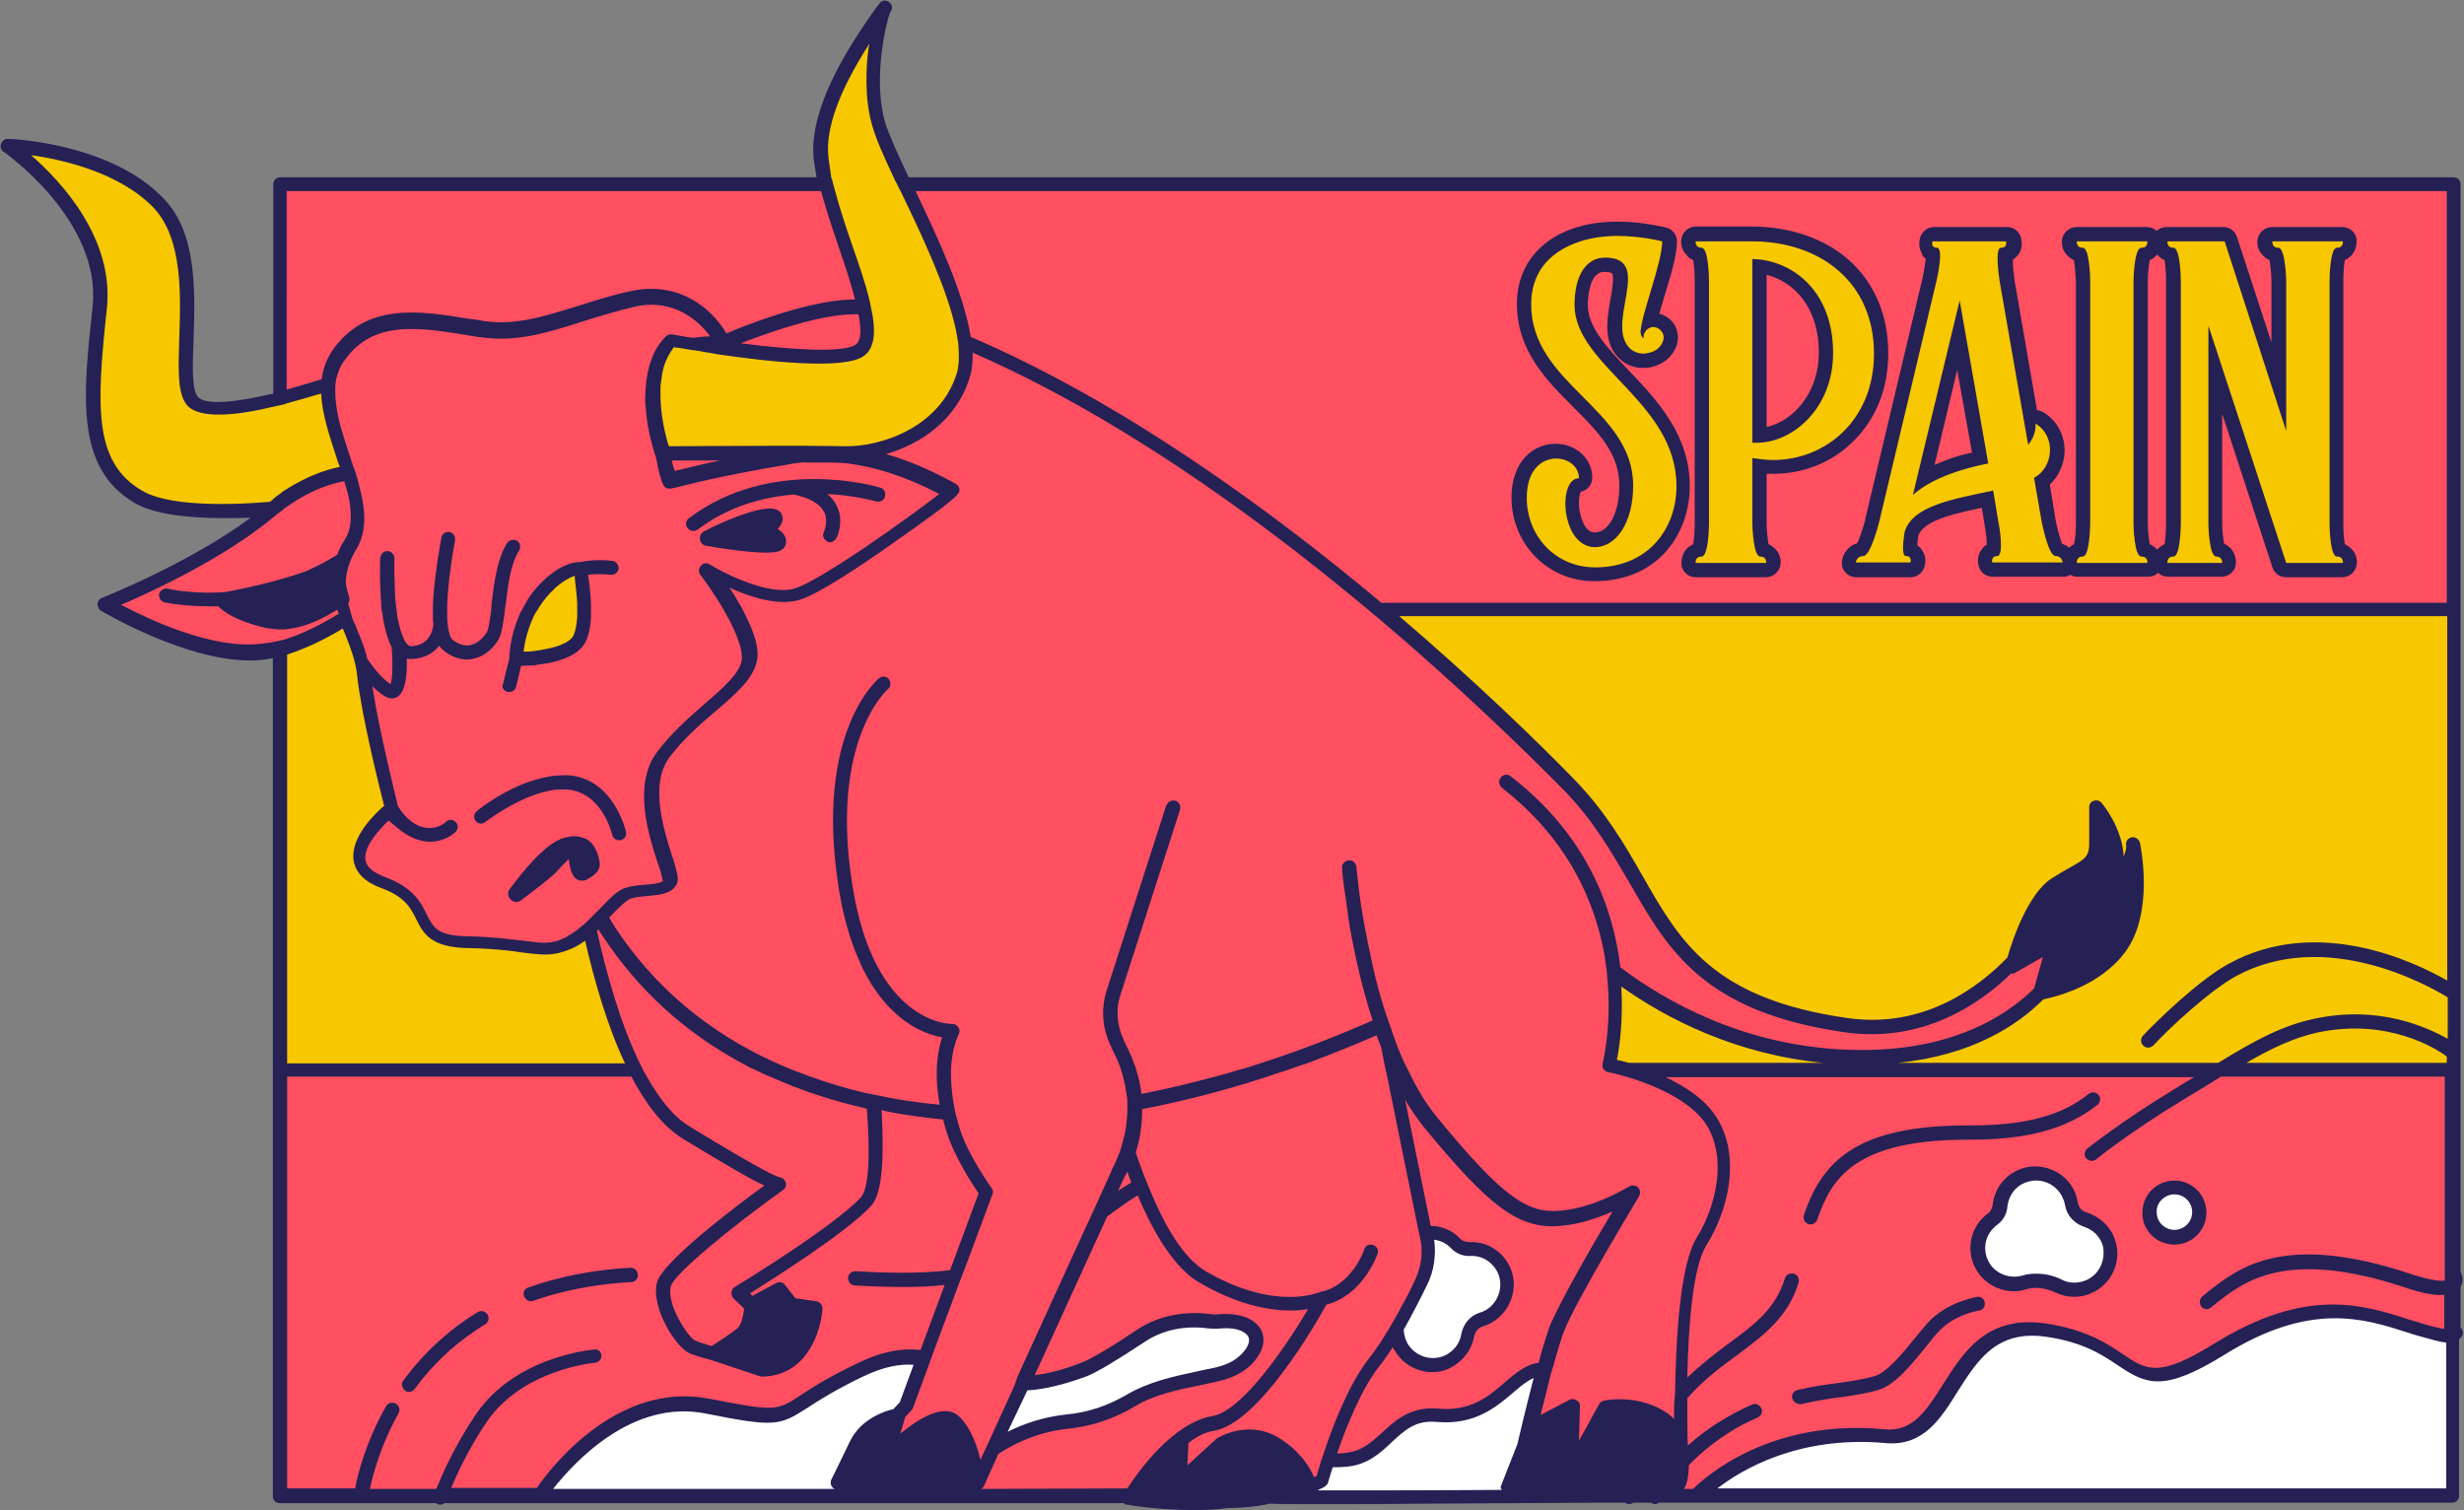
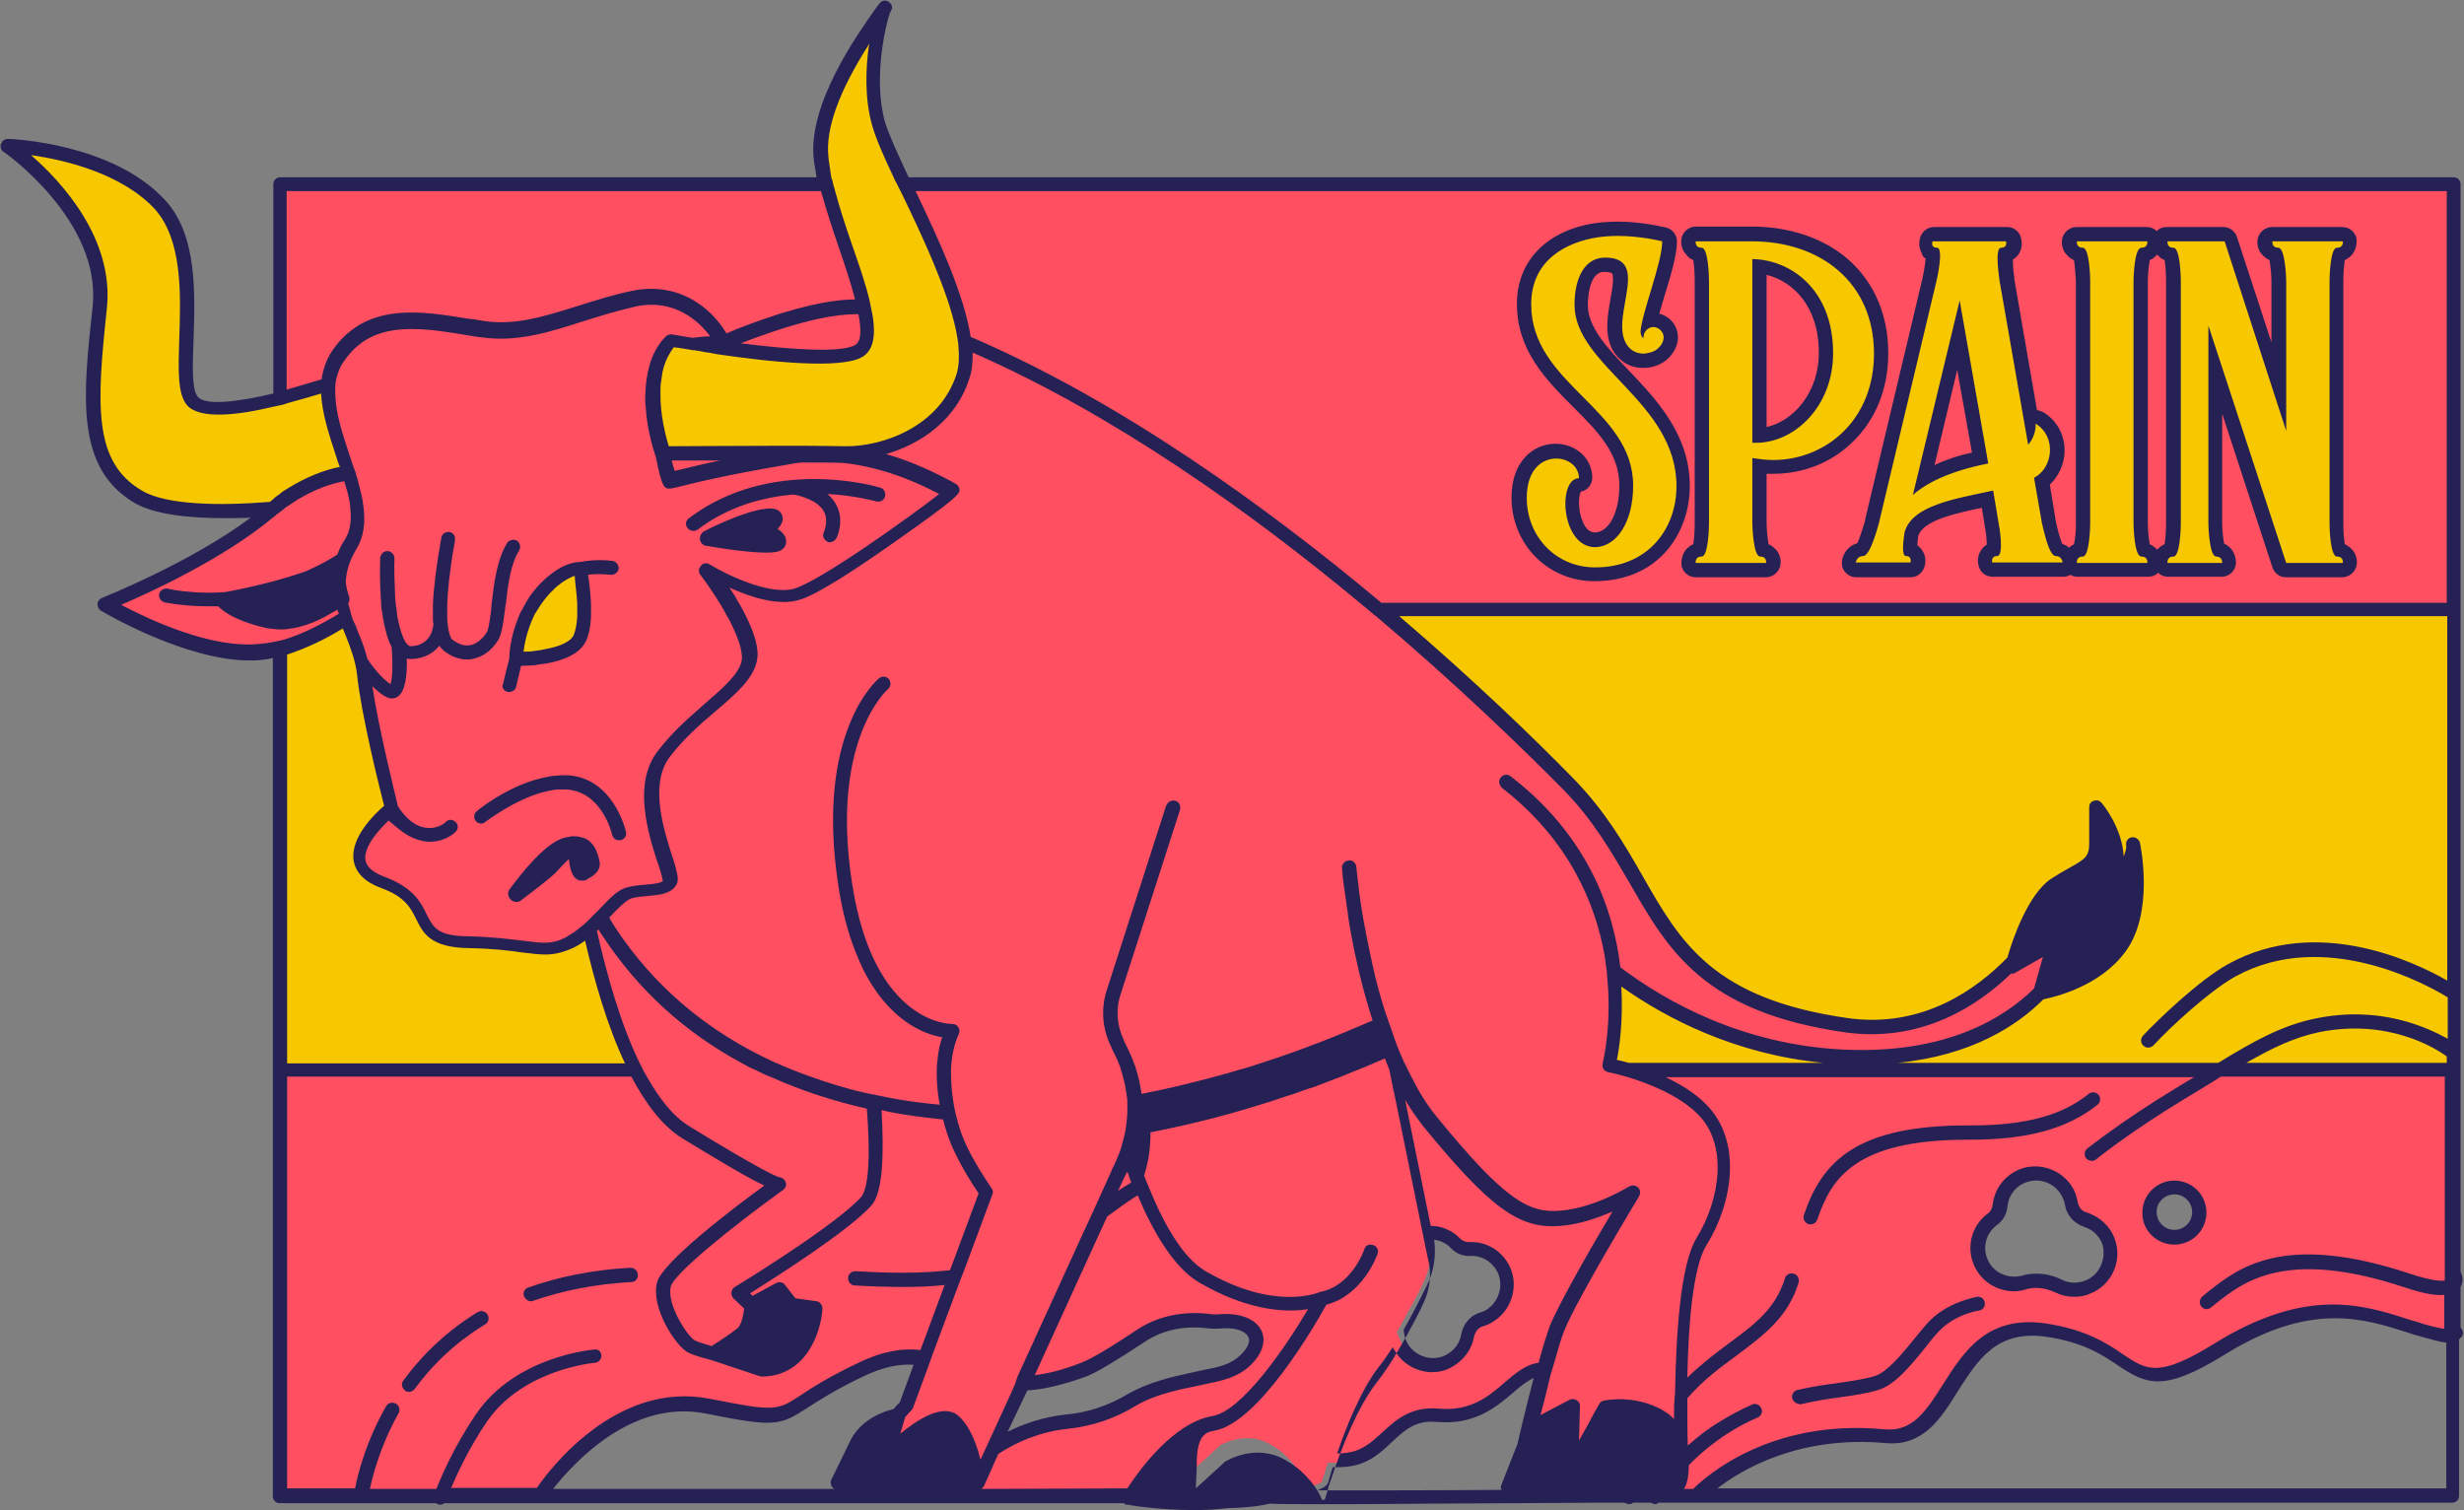
<svg xmlns="http://www.w3.org/2000/svg" height="306.6" id="Illustration" preserveAspectRatio="xMidYMid meet" version="1.1" viewBox="-0.1 -0.0 500.3 306.6" width="500.3" x="0" xml:space="preserve" y="0" zoomAndPan="magnify">
  <rect x="-0.1" y="-0.0" width="500.3" height="306.6" fill="#808080" stroke="none" />
  <g>
    <g id="change1_1">
      <path d="M384.3,217.7l-0.2-3.7l0.9-0.1c14.8-1.5,23.6-7.5,28.4-12.3l0.4-0.4l0.6-0.1c2.4-0.5,10.6-2.5,15.4-8.9 c3.4-4.5,3.7-11.1,3.3-15.9l-0.1-0.7l-3.9-0.7l0-0.8c-0.1-1.8-0.6-3.6-1.4-5.4l-1.8,0.4v2.4c0,3.8-1.9,4.8-5,6.6 c-1,0.6-2.2,1.3-3.6,2.2c-4.3,2.9-7.6,13-8.2,15l-0.1,0.4l-0.3,0.3c-5.8,6-15.6,13.2-28.9,13.2c-1.7,0-3.5-0.1-5.3-0.4 c-28.2-4-35-15.9-42.9-29.6c-3.7-6.4-7.4-13-13.7-19.4c-7.7-7.8-20-19.9-35.3-32.9l-4-3.4h220v94.3H384.3z M330.3,217.7l-0.3-0.1 c-0.9-0.3-1.7-0.5-2.3-0.6l-1.8-0.4l0.4-1.8c0.5-2.5,1.3-7.7,0.9-14.4l-0.2-4l3.3,2.3c8.5,6,22.4,13.5,40.2,15.2l0.9,0.1l-0.2,3.7 H330.3z M56.3,217.7v-86.4l1.4-0.4c3.4-1,7-2.7,10.9-5l2-1.2l1.3,3.3c1.1,2.9,2.2,5.7,2.5,8.7c0.8,7.6,4.3,22.1,5.4,26.3l0.3,1.1 L79,165c-1,0.9-6.2,5.6-5.6,9.4c0.3,1.7,1.8,3.1,4.4,4.1c5.6,2.1,7,5,8.1,7.3c1.4,2.9,2.6,4.7,9,4.8c5.1,0.1,8.4,0.5,11.1,0.9 c1.8,0.2,3.2,0.4,4.4,0.4c1.7,0,3.2-0.4,4.9-1.2c0.7-0.3,1.4-0.8,2.1-1.3l2.3-1.7l0.6,2.8c2.3,9.8,4.9,18,7.9,24.5l1.3,2.7H56.3z M104.2,132.1c0.2-1.8,0.8-4.6,2.2-7.6c0.2-0.5,0.5-1.1,0.8-1.6c0.3-0.6,0.7-1.1,1-1.6c0.3-0.5,0.7-0.9,1-1.3l0.1-0.1 c0.2-0.3,0.4-0.5,0.6-0.7l0.2-0.2c0.1-0.1,0.2-0.2,0.3-0.3c0.2-0.2,0.3-0.3,0.5-0.5l0.2-0.2c2-1.8,3.7-2.6,4.8-2.9l2.1-0.6l0.4,2.2 c0.2,1.3,0.5,3.4,0.6,5.6c0,0.5,0,1,0,1.5c0,0.5,0,1-0.1,1.6c-0.1,1.7-0.4,3.2-0.9,4.2c-0.8,1.8-3,3.2-6.6,3.9 c-0.5,0.1-1,0.2-1.6,0.3c-0.5,0.1-1,0.1-1.5,0.2c-0.6,0.1-1.2,0.1-1.8,0.1l-0.4,0l-2.2,0.1L104.2,132.1z M323.7,117 c-8.9,0-15.8-7-15.8-16c0-6.9,4-9.9,7.9-9.9c3.7,0,6.5,2.6,6.5,5.9v1.9h-2.1l-0.3,0.6c-0.2,0.4-0.5,1.3-0.5,2.7 c0,1.8,0.5,3.6,1.2,4.9c0.8,1.3,1.7,2,2.9,2c3.5,0,5.9-4.3,5.9-10.4c0-7-4.7-11.7-9.6-16.6c-5.5-5.5-11.1-11.1-11.1-20.2 c0-8.3,5.6-14,15-15.5c1.4-0.2,2.9-0.3,4.4-0.3c4.9,0,9.1,1,9.6,1.1l1.4,0.4V49c0,2.6-1.3,6.9-2.5,11c-0.4,1.3-0.7,2.4-1,3.5 l-0.3,1l1,0.2c1.8,0.4,3.1,2.1,3.1,3.9c0,2.1-1.7,4.2-3.9,4.9c-0.5,0.2-1.3,0.3-2.2,0.3c-1.6,0-3-0.5-4-1.6 c-3.1-2.9-2.2-7.8-1.6-11.4c0.7-3.9,0.7-5.3,0.1-6c-0.3-0.4-1.1-0.6-2.3-0.6c-2.7,0-4.3,2.9-4.3,7.7c0,4.9,4.2,9.3,8.6,14 c5.7,6,12.2,12.8,12.2,22.9C342.1,107.5,336.3,117,323.7,117z M462.7,116.2L452,83.7l-1.9,0.3v22.3c0,2.3,0.3,3.8,0.4,4.4l0.1,0.5 l0.5,0.2c0.4,0.2,0.7,0.4,1,0.7c0.9,0.9,0.9,2.1,0.8,2.4l-0.1,1.8h-49.9l-0.4-1.4c-0.1-0.4-0.3-1.6,0.5-2.6 c0.2-0.3,0.5-0.5,0.7-0.7l0.5-0.3l0-0.6c0-1.1-0.2-3-0.4-3.9L403,102l-1,0.2c-7.2,1.5-12.7,3-13.6,6.5c-0.1,0.8-0.2,1.4-0.2,2 l0,0.5l0.5,0.3c0.3,0.2,0.5,0.4,0.7,0.6c0.6,0.9,0.6,2,0.3,2.7l-0.4,1.3h-14.7l0.3-2.2c0.1-1,0.9-2.4,2.4-2.8l0.4-0.1l0.2-0.4 c0.4-0.7,0.9-2.1,1.7-4.7l0.1-0.3l11.7-49.2c0.3-1,0.5-2.8,0.6-4l0-0.6l-0.5-0.3c-0.3-0.2-0.5-0.4-0.7-0.7c-0.6-0.9-0.5-2-0.2-2.8 l0.5-1.2h17.6l0.4,1.3c0.1,0.4,0.4,1.6-0.3,2.7c-0.2,0.3-0.5,0.5-0.8,0.7l-0.5,0.3l0,0.5c0,1,0.1,2.3,0.3,3.9l0,0.3l4.7,26.7 l1.7,1.1c2.6,1.6,4,4.2,3.9,7.3c-0.1,2.3-1,4.4-2.6,5.9L415,98l1.3,7.9l0,0c0,0.1,0,0.2,0.1,0.3c0.6,2.5,1,3.8,1.3,4.4l0.2,0.4 l0.4,0.1c0.4,0.1,0.8,0.3,1.1,0.6l0.6,0.5l0.6-0.6c0.2-0.2,0.5-0.4,0.8-0.5l0.5-0.2l0.1-0.5c0.2-1,0.4-2.6,0.4-4.3V57 c0-1.8-0.2-3.4-0.4-4.4l-0.1-0.5l-0.5-0.2c-0.5-0.2-0.8-0.5-1-0.7c-0.7-0.8-0.8-1.8-0.7-2.5l0.2-1.7h32.9l7.4,22.7l1.9-0.3V57 c0-1.5-0.2-3.3-0.4-4.3l-0.1-0.5l-0.5-0.2c-0.5-0.2-0.9-0.5-1.1-0.8c-0.7-0.8-0.8-1.8-0.7-2.5l0.2-1.7h17.6l0.2,1.7 c0.1,0.7,0,1.7-0.7,2.5c-0.3,0.3-0.6,0.6-1,0.8l-0.5,0.2l-0.1,0.5c-0.2,1-0.4,2.6-0.4,4.3v49.5c0,1.7,0.2,3.2,0.4,4.2l0.1,0.5 l0.5,0.2c0.5,0.2,0.8,0.5,1,0.8c0.8,1,0.8,2.1,0.7,2.5l-0.2,1.7H462.7z M437.1,51.2c-0.2,0.2-0.5,0.5-1.1,0.8l-0.5,0.2l-0.1,0.5 c-0.2,0.9-0.4,2.6-0.4,4.3v49.3c0,1.7,0.2,3.4,0.4,4.3l0.1,0.5l0.5,0.2c0.5,0.2,0.9,0.5,1.1,0.8l0.8,1l0.8-1c0.2-0.2,0.5-0.5,1-0.7 l0.5-0.2l0.1-0.5c0.2-0.9,0.4-2.6,0.4-4.3V57c0-1.8-0.2-3.4-0.4-4.3l-0.1-0.5l-0.5-0.2c-0.5-0.2-0.8-0.5-1-0.8l-0.8-1L437.1,51.2z M391.3,96.1l1.8-0.8c2.2-1,4.7-1.8,7.4-2.5l0.9-0.2l-3.1-17.7l-1.9-0.1L391.3,96.1z M342.5,116.2l-0.2-1.7c-0.1-0.7,0-1.7,0.7-2.5 c0.3-0.3,0.6-0.6,1-0.8l0.5-0.2l0.1-0.5c0.2-0.9,0.4-2.6,0.4-4.3V57c0-1.8-0.2-3.4-0.4-4.3l-0.1-0.5l-0.5-0.2 c-0.4-0.2-0.8-0.4-1-0.8c-0.8-1-0.8-2.1-0.7-2.5l0.2-1.7h13.1c16,0,26.7,9.9,26.7,24.7c0,15.4-11.3,23.5-22.5,23.5 c-0.4,0-0.8,0-1.2,0l-1-0.1v11.1c0,1.5,0.2,3.3,0.4,4.3l0.1,0.5l0.5,0.2c0.5,0.2,0.9,0.5,1.1,0.8c0.8,1,0.8,2.1,0.7,2.5l-0.2,1.7 H342.5z M357.6,87.9l1.2-0.3c5.6-1.3,11.4-7.2,11.4-16c0-10.2-5.9-15.3-11.3-16.7l-1.2-0.3V87.9z M45,104.2c-8.1,0-13.9-1-17.3-3 c-10.9-6.4-10.2-18.3-8-38.8C21.1,49.2,11.1,38.3,4.9,33L0,28.8l6.4,0.9c6.7,0.9,18.9,3.7,26.1,11.4c6.4,6.9,6,18.5,5.6,27.8 c-0.2,6.4-0.3,10.7,1.2,12.3c1,1.1,3.8,1.2,5,1.2c2.7,0,6.3-0.5,10.6-1.5c0.5-0.1,0.9-0.2,1.4-0.3c0.5-0.1,0.9-0.2,1.4-0.4 c2.2-0.6,4.5-1.2,6.9-2l2.4-0.8l0.1,2.5c0.2,3.9,1.6,8.2,3,12.4c0.2,0.5,0.9,2.7,1.3,4l-2.1,0.4c-3.4,0.7-6.8,2.1-10.1,4.2 c-0.5,0.3-0.9,0.6-1.4,0.9c-0.5,0.3-0.9,0.7-1.4,1c-0.1,0.1-0.7,0.6-1,0.8l-0.6,0C51.3,104.1,47.9,104.2,45,104.2L45,104.2z M133.8,91.4c-0.6-2-1.9-6.8-1.8-11.7c0-0.7,0-1.4,0.1-2.1c0.1-0.9,0.2-1.6,0.4-2.3c0.4-1.8,1.1-3.5,2-4.9c0.2-0.3,0.5-0.7,0.8-1.1 l0.7-0.9l1.9,0.3c0.8,0.1,1.9,0.3,3.1,0.5l0.2,0c0.7,0.1,1.4,0.2,2.2,0.4c0.7,0.1,1.5,0.2,2.3,0.4c5.8,0.9,14.1,1.9,20.4,1.9 c5.3,0,7.3-0.7,7.9-1.1c1.3-0.8,1.7-2.9,1.2-6.3c-0.1-0.5-0.2-1-0.3-1.5c-0.1-0.5-0.2-1-0.3-1.5c-0.8-3.5-2.2-7.6-3.6-11.6 c-1.1-3.2-2.4-7.1-3.4-10.6c-0.1-0.5-0.3-1-0.4-1.5c-0.1-0.5-0.3-1-0.4-1.5c-0.4-1.7-0.6-3.1-0.8-4.4c-0.6-6.1,2.2-14.2,8.6-24.1 l0.4-0.7l3.2,1.2l-0.2,1.3c-0.5,4.1-0.9,10.1,0.6,15.3c0.7,2.3,2.2,5.7,4.2,10.1l1.6,3.4c4.1,8.7,9.3,19.5,11.1,28.1 c0.1,0.6,0.2,1.2,0.3,1.8c0.1,0.6,0.2,1.2,0.2,1.8c0.2,2.4,0.1,4.5-0.4,6.2c-3.9,12.8-17.5,16.2-24.1,16.2l-0.5,0 c-1.6,0-4.5-0.1-8.6-0.1l-3.9,0c-9,0-19.6,0.1-23.1,0.1l-1.3,0L133.8,91.4z" fill="#f7c700" />
    </g>
    <g id="change2_1">
      <path d="M359,88.6l-2.3,0.5V53.4l2.4,0.6c5.8,1.5,12.1,6.9,12.1,17.6C371.1,81,365,87.3,359,88.6z M498.6,124.4H281.2 c16.2,13.7,29.2,26.4,37.4,34.7c6.4,6.5,10.2,13.1,13.9,19.6c7.4,13,14.4,25.2,42.2,29.2c1.7,0.2,3.5,0.4,5.2,0.4 c12.2,0,21.4-6.4,27-11.8l0.6-0.6l0.7,0.1l9.5-5.5l-3.3,11.5l-0.4,0.4c-6,6-17.2,13.1-36.3,13.1c-1.3,0-2.6,0-3.9-0.1 c-20.5-1-36.2-9.6-45.9-16.8c0.8,8.9-0.5,15.8-0.9,17.6c0.7,0.1,2,0.5,3.6,1c1.9,0.6,4.1,1.3,6.3,2.3l0.5-2.4h161.1v55.3l-2.2-0.3 c-1.2-0.2-2.8-0.6-4.9-1.2c-0.8-0.3-1.7-0.5-2.5-0.8c-4.3-1.4-9.2-3-15-3c-7.2,0-14.7,2.5-23,7.6c-5.9,3.7-9.7,5.2-12.9,5.2 c-3.1,0-5.2-1.4-7.7-3.1c-3-2.1-7.2-4.9-15-6c-1.1-0.2-2.1-0.2-3-0.2c-8.4,0-12,5.7-15.8,11.7c-3.1,5-6.4,10.1-12.6,10.1 c-0.4,0-0.7,0-1.1-0.1c-1.8-0.2-3.6-0.3-5.4-0.3c-19,0-29.9,9.9-31.9,11.8l-0.6,0.6h-5.1l0.5-2.3c0.1-0.6,0.5-2.3,0.5-4.3l-0.1-4 c0-0.5,0-1.1,0-1.7l-2.4-2.4l-0.1-0.1c-0.3-0.3-0.5-0.5-0.8-0.6c-0.4-0.2-0.8-0.5-1.2-0.8c-2.8-1.5-5.7-1.9-7.6-1.9 c-1.3,0-2.3,0.1-2.7,0.2l-4.4,7.9l-3.2-0.9l0.2-6.9l-9,4.6l1-4.1c0.7-2.8,1.4-5.4,1.9-7.7l0.2-0.7l-0.2,0c-2.1,0.3-4,1.9-5.9,3.5 c-3,2.6-6.8,5.8-13.1,5.8c-0.6,0-1.2,0-1.8-0.1c-0.4,0-0.8-0.1-1.2-0.1c-4,0-6.3,2.1-8.7,4.4c-2.2,2-4.7,4.4-8.7,4.7 c-0.6,0.1-1.2,0.1-1.8,0.1l-1.7,0c-0.1,0.4-0.3,0.9-0.4,1.2c-0.2,0.8-0.4,1.4-0.6,1.9l-0.2,0.8l-0.8,0.4c-0.1,0.1-0.3,0.2-0.5,0.2 l-1.8,0.8l-0.8-1.8c-0.2-0.5-0.6-1.2-1.1-2.1c-0.3-0.4-0.6-0.9-0.9-1.3c-0.3-0.4-0.7-0.8-1.1-1.2c-1-1-2.1-1.9-3.4-2.6 c-1.5-0.9-3.1-1.3-4.7-1.3c-2.9,0-5.2,1.2-5.6,1.5l-9.1,8.3l0.5-8.8c-4.3,3.4-7.7,8.4-9,10.3l-0.6,0.9h-31.3l-0.5-2l-0.5-0.2 l0.3-0.6l-0.1-0.3l0.4-0.3l0.1-0.2l-1-4c-0.1-0.4-0.3-0.9-0.4-1.4c-1-3.1-2.2-5.3-3.5-6.3c-0.4-0.3-0.8-0.4-1.3-0.4 c-1.8,0-4.7,1.5-7.9,4.2l-4.9,4.1l3.1-9.9l1.5-1.7l3.4-9l-0.5-0.1c-0.6-0.1-1.3-0.1-1.9-0.1c-2.9,0-6.1,0.8-9.6,2.5 c-5.7,2.7-9,4.8-11.3,6.4c-2.8,1.8-4.5,2.9-7.9,2.9c-2.4,0-5.5-0.5-12.1-1.8c-1.6-0.3-3.2-0.5-4.7-0.5c-15.4,0-26.4,14.8-28.4,17.8 l-0.6,0.8H56.3v-87.5h71.9c0,0,0-0.1-0.1-0.1c-3.4-7-6.4-16.2-8.9-27.4l0,0c0,0-0.1,0.1-0.1,0.1c-1.1,0.9-2.2,1.6-3.3,2.2 c-1.9,0.9-3.4,1.3-5.4,1.3c-1.3,0-2.7-0.2-4.4-0.4c-2.6-0.3-6.1-0.8-11.1-0.9c-6.8-0.1-8.3-2.2-9.8-5.4c-1.2-2.4-2.4-4.9-7.6-6.8 c-3-1.1-4.7-2.7-5-4.9c-0.6-3.6,3.1-7.6,5.3-9.7l1.1-1c-0.6-2.2-4-15.8-5.2-24.4l-0.8-5.1l0-0.1l-0.1-0.3c-0.5-1.9-1.2-3.8-1.9-5.5 c-0.2-0.6-0.4-1.2-0.7-1.8l-0.2-0.5l-0.5,0.3c-0.3,0.2-0.6,0.4-0.9,0.5c-3.4,2.1-6.8,3.6-9.9,4.6c-0.5,0.2-1,0.3-1.5,0.5 c-0.5,0.1-1,0.3-1.5,0.4c-1,0.2-2,0.4-2.9,0.5c-0.7,0.1-1.5,0.1-2.2,0.1c-9.5,0-21-5.3-27-8.5l-3.6-1.9l3.7-1.6 c5.9-2.5,20.5-9.2,30.4-17.4l0.5-0.4c0.3-0.2,0.5-0.4,0.8-0.6l0.2-0.2c0.4-0.3,0.8-0.6,1.2-0.9l0.3-0.2c0.8-0.6,1.6-1.1,2.4-1.6 c3.2-2,6.6-3.3,10-3.9l0.7-0.1c-0.1-0.2-0.1-0.4-0.2-0.6c-0.3-0.8-0.5-1.6-0.8-2.4c-1.1-3.1-2.1-6.4-2.7-9.6 c-0.3-1.6-0.4-3-0.4-4.3l-0.3,0.1c-2.4,0.8-4.8,1.5-7.2,2.1l-2.4,0.6V36.9H168l0.4,1.4c1,3.7,2.4,7.7,3.6,11.3 c1.2,3.4,2.5,7.3,3.4,10.8l0.4,1.5l0,0l0,0.1l0.2,0.7h-0.1l0.1,0.6c0.5,2.8,1,6.7-1.5,8.2c-1.4,0.9-4,1.3-8,1.3 c-5.2,0-11.9-0.7-16.6-1.3l-7.1-0.9l2-0.8l-0.7,0c-1.1,0-2.2,0.1-3.2,0.3l-0.3,0.1l-0.3-0.1c-1.4-0.2-2.7-0.5-4-0.7 c-2,2.1-3.1,5.2-3.4,9c0,0.6-0.1,1.2-0.1,1.9c0,0.6,0,1.2,0.1,1.8c0.3,4.5,1.5,8.4,1.9,9.6l0.2,0c0,0,6.8,0,11,0l0.9,0l0.3,2.7 c3.3-0.7,7.4-1.4,12.5-2.3c0.9-0.1,1.8-0.3,2.9-0.4c0.1,0,0.1,0,0.2,0c4,0,6.8,0,8.4,0.1l0.2,0c0.9,0.1,1.7,0.2,2.6,0.4l5.2-1.5 c4.6-1.4,12.8-5,15.7-14.4c0.4-1.2,0.5-2.7,0.5-4.4l-0.1-2l-0.1,0l-0.2-1c-1.4-8.7-6.7-20-11-29.1l-1.3-2.7h315.8V124.4z M410.7,260c0.9-0.3,1.8-0.4,2.7-0.4c1.6,0,3.2,0.4,4.7,1.1c0.9,0.5,2,0.7,3,0.7c0.9,0,1.8-0.2,2.6-0.5c3.3-1.4,5-5.2,3.8-8.6 c-0.7-2-2.3-3.5-4.4-4.2c-1.7-0.5-2.9-1.9-3.2-3.6c-0.1-0.5-0.2-1-0.4-1.5c-1-2.5-3.6-4.3-6.4-4.3c-0.6,0-1.2,0.1-1.7,0.2 c-2.7,0.8-4.7,3.1-5,5.9c-0.1,1.3-0.7,2.4-1.7,3.1c-2.6,2-3.5,5.5-2,8.5c1.1,2.3,3.5,3.8,6.1,3.8c0.5,0,0.9,0,1.4-0.1 C410.3,260.1,410.5,260,410.7,260z M436.8,246.2c0,2.5,2.1,4.6,4.6,4.6s4.6-2.1,4.6-4.6c0-2.5-2.1-4.6-4.6-4.6 S436.8,243.6,436.8,246.2z M304.9,258.2c-1.1-2.5-3.5-4.2-6.2-4.2l-0.2,0c-1.4,0-2.5-0.5-3.3-1.3c-1.2-1.3-2.9-2-4.7-2.1l-0.5,0 l0.1,0.4c0,0.2,0.1,0.3,0.1,0.5l0,0.2c0.5,2.9,0,6-1.3,8.7c-0.4,0.9-0.9,1.9-1.5,3c-0.4,0.9-0.9,1.7-1.4,2.6 c-0.8,1.4-1.5,2.8-2.3,4.2c-0.1,0.1-0.1,0.2-0.2,0.3l1,2.2c0.1,0.2,0.2,0.4,0.3,0.6c1.2,2.1,3.5,3.4,6,3.4c1.1,0,2.1-0.3,3.1-0.7 c1.9-1,3.2-2.8,3.6-4.9c0.3-1.8,1.5-3.2,3.2-3.6c0.5-0.1,1-0.4,1.4-0.6C304.9,265.1,306.2,261.4,304.9,258.2z M117.9,176.7 c0.1,0,0.2,0,0.3-0.1l0.2-0.1c1.1-0.5,1.4-1,1.3-1.2l-0.1-0.2l0-0.1c0-0.1-0.5-3-2.4-3.6c-0.3-0.1-0.5-0.1-0.8-0.1l-0.2,0 c0,0-0.3,0-0.3,0c-0.2,0-0.5,0.1-0.7,0.1l-0.2,0c-0.1,0-0.2,0-0.2,0.1l-0.2,0c-0.1,0-0.4,0.1-0.8,0.4c-1.5,0.8-4,2.8-8,7.8 c3.2-2.5,4.6-3.7,5.2-4.2l2.1-2.2c0.9-1,1-1,1.4-1l1.3,0l1.2,1.3l0,0.4c0,0.4,0.1,1.5,0.5,2.2C117.8,176.6,117.9,176.7,117.9,176.7 z M157,105.2C157,105.2,157,105.2,157,105.2c0,0-0.2-0.1-0.7-0.1c-0.2,0-0.4,0-0.6,0c-3.2,0.3-8.6,2.8-10.9,3.9 c4.8,0.8,8.4,1.2,10.7,1.2c1.6,0,2-0.2,2-0.2c0.1-0.1,0-0.1,0-0.1c0,0-0.1-0.4-0.9-1l-1.8-1.3l1.5-1.6 C156.9,105.5,157,105.3,157,105.2z M118,123.9c0-0.5,0-0.9,0-1.4c-0.1-2.2-0.4-4.3-0.6-5.7l-0.2-1c-0.5,0-1.6,0.3-3.1,1.1 c-0.5,0.3-1,0.6-1.5,1c-0.4,0.3-0.8,0.7-1.2,1.1c-0.1,0.1-0.2,0.2-0.3,0.3l-0.4,0.4l-0.1,0.1c-0.2,0.3-0.5,0.5-0.7,0.8 c-0.7,0.9-1.4,1.8-2,2.9c-0.3,0.4-0.5,0.9-0.7,1.3c-0.2,0.4-0.4,0.9-0.6,1.3c-1.3,3.3-1.6,6.1-1.7,7.3l0.6,0c0.5,0,1.3,0,2.2-0.1 c0.4,0,0.9-0.1,1.4-0.2c0.4-0.1,0.9-0.1,1.4-0.2c3.6-0.7,5.9-1.9,6.6-3.5c0.4-1,0.7-2.4,0.8-4.1C118,124.8,118,124.3,118,123.9z M154.6,277.7c7.3-0.1,9.9-7.3,10.3-11.5l-4.6-0.7l-2.3-3l-5.1,2.8l-0.1,0.5c-0.1,1.2-0.6,4.1-2.2,5.4c-1.4,1.1-3.7,2.7-5,3.4 L154.6,277.7z M285.7,221.8c-0.4-0.7-0.8-1.5-1.2-2.3c-0.2-0.5-0.5-1-0.7-1.5c-0.2-0.5-0.5-1-0.7-1.5c0,0,0,0,0,0l1.2,5.8 L285.7,221.8z M216.5,288.2c4.6-0.5,8.9-1.9,12.9-4.3c4.1-2.4,8.9-3.5,13.5-4.5l1.8-0.4c2.9-0.6,5.6-1.2,7.6-3.2 c2.4-2.3,2.2-4,1.9-4.7c-0.7-1.5-2.7-2.3-5.5-2.3c-0.3,0-0.5,0-0.8,0c-0.3,0-0.8,0.1-1.2,0.1c-0.5,0-1,0-1.5-0.1 c-1-0.1-2-0.2-2.9-0.2c-3.9,0-7.5,1-10.5,3c-5.6,3.7-9.9,6.2-11.8,7c-3.6,1.4-6.8,2.2-9.9,2.6l-2.3,0.3l-5.2,11.4 C207,290.3,211.7,288.7,216.5,288.2z M56.7,126.1c0.4,0,0.9,0,1.3-0.1c2.2-0.3,4.6-1,7.1-2.3c0.7-0.4,1.4-0.8,2.1-1.3l1.8-1.2 c-0.4-1.1-0.6-2.2-0.7-3.2l0-0.2c0-1,0.2-2.1,0.4-3c-0.6,0.4-1.5,0.9-2.6,1.5c-1.1,0.6-2.3,1.1-3.5,1.7c-1.3,0.5-2.6,0.9-3.9,1.3 c-0.5,0.1-1,0.3-1.5,0.4c-0.5,0.1-1,0.3-1.5,0.4c-4.2,1.1-8,1.9-9.9,2.2l-0.1,0c0.8,0.8,3,2.3,8.1,3.5c0.5,0.1,1,0.2,1.6,0.2 c0.3,0,0.7,0.1,1,0.1L56.7,126.1z M308.8,101c0,8.4,6.5,15.1,14.9,15.1c12,0,17.5-9,17.5-17.4c0-9.7-6.3-16.3-11.9-22.2 c-4.7-5-8.8-9.3-8.8-14.6c0-5.4,2-8.6,5.2-8.6c1.5,0,2.5,0.3,3,1c0.9,1.1,0.8,2.9,0.1,6.8c-0.7,3.9-1.4,8,1.3,10.5 c0.9,0.8,2.1,1.3,3.4,1.3c0.6,0,1.3-0.1,1.9-0.3c1.8-0.6,3.2-2.3,3.2-4c0-1.4-1-2.6-2.4-3l-2-0.5l0.5-1.9c0.3-1.1,0.7-2.3,1-3.5 c1.2-4,2.5-8.2,2.5-10.7c0-0.4-0.3-0.8-0.7-0.9c0,0-4.3-1.1-9.3-1.1c-1.5,0-3,0.1-4.3,0.3c-8.9,1.4-14.2,6.8-14.2,14.5 c0,8.7,5.7,14.4,10.8,19.5c5.3,5.3,9.9,10,9.9,17.3c0,6.6-2.9,11.4-6.9,11.4c-1,0-2.9-0.4-4.2-3.2c-1.3-2.8-1.2-6.3-0.4-7.9 l0.4-0.9l1-0.2c0.5-0.1,0.8-0.5,0.8-0.9c0-2.8-2.5-5-5.6-5C312.4,92,308.8,94.8,308.8,101z M343.3,114.4c0.1,0.5,0.5,0.8,1,0.8 h14.3c0.5,0,0.9-0.4,0.9-0.8c0-0.2,0.1-1-0.5-1.7c-0.2-0.2-0.4-0.4-0.7-0.5l-0.9-0.4l-0.2-1c-0.3-1.3-0.4-3.4-0.4-4.5V94.2l2,0.1 c0.4,0,0.8,0,1.2,0c5.7,0,11-2.1,15-6c4.3-4.2,6.5-9.9,6.5-16.5c0-7.2-2.6-13.2-7.5-17.5c-4.6-4-11.1-6.3-18.3-6.3h-11.4 c-0.5,0-0.9,0.4-1,0.8c0,0.2-0.1,1,0.5,1.7c0.2,0.2,0.4,0.4,0.7,0.5l0.9,0.4l0.2,1c0.2,1.1,0.4,3.1,0.4,4.5v49.3 c0,1.5-0.2,3.4-0.4,4.5l-0.2,1l-0.9,0.4c-0.3,0.1-0.5,0.3-0.7,0.5C343.2,113.4,343.2,114.3,343.3,114.4z M380.4,106l-0.1,0.2 c-0.6,2.2-1.2,3.9-1.8,4.9l-0.4,0.7l-0.8,0.2c-1,0.3-1.6,1.2-1.7,2c0,0.3,0,0.6,0.2,0.8c0.2,0.2,0.4,0.3,0.7,0.3h11.1 c0.4,0,0.8-0.3,0.9-0.7c0.1-0.2,0.3-1.1-0.2-1.8c-0.1-0.1-0.2-0.3-0.4-0.4l-0.9-0.6l0.1-1.1c0-0.6,0.1-1.3,0.3-2.1l0-0.1l0-0.1 c1.3-4.3,8.2-5.8,14.3-7.1l2-0.4l1,5.7c0.2,0.9,0.4,2.8,0.4,4.1l0,1.1l-0.9,0.6c-0.2,0.1-0.3,0.3-0.5,0.4c-0.5,0.7-0.4,1.6-0.3,1.8 c0.1,0.4,0.5,0.7,0.9,0.7h14.3c0.2,0,0.3,0,0.5-0.1l1-0.6l1,0.6c0.1,0.1,0.3,0.1,0.5,0.1h14.3c0.3,0,0.5-0.1,0.7-0.3l0.9-0.9 l-1.1-1.4c-0.2-0.2-0.4-0.4-0.7-0.5l-0.9-0.4l-0.2-1c-0.2-1.1-0.4-3-0.4-4.5V57c0-1.5,0.2-3.4,0.4-4.5l0.2-1l0.9-0.4 c0.3-0.1,0.5-0.3,0.7-0.5l1.1-1.4l-0.9-0.9c-0.2-0.2-0.4-0.3-0.7-0.3h-14.3c-0.5,0-0.9,0.4-1,0.8c0,0.2-0.1,1,0.5,1.7 c0.2,0.2,0.4,0.4,0.7,0.5l0.9,0.4l0.2,1c0.2,1.1,0.4,3.1,0.4,4.5v49.3c0,1.5-0.2,3.4-0.4,4.5l-0.2,1l-0.9,0.4 c-0.2,0.1-0.4,0.2-0.5,0.3l-1.3,1.1l-1.3-1.1c-0.2-0.2-0.5-0.3-0.8-0.4l-0.8-0.3l-0.3-0.8c-0.4-0.9-0.9-2.5-1.3-4.5l-0.1-0.4 l-1.4-8.5l0.8-0.7c1.4-1.3,2.3-3.2,2.3-5.3c0.1-2.7-1.2-5-3.4-6.4c-0.2-0.1-0.3-0.2-0.5-0.2l-1.4-0.2l-4.9-28l0-0.3 c-0.2-1.7-0.3-3-0.3-4l0-1.1l0.9-0.6c0.2-0.1,0.4-0.3,0.5-0.5c0.5-0.7,0.3-1.6,0.2-1.8c-0.1-0.4-0.5-0.7-0.9-0.7h-14.9 c-0.4,0-0.7,0.2-0.9,0.6c-0.2,0.5-0.3,1.3,0.1,1.9c0.1,0.1,0.2,0.3,0.4,0.4l0.9,0.6l-0.1,1.1c-0.1,1.3-0.4,3.1-0.6,4.1L380.4,106z M459.7,70.9l-7.3-22.2c-0.1-0.4-0.5-0.7-0.9-0.7h-11.6c-0.3,0-0.5,0.1-0.7,0.3l-0.9,0.9l1.1,1.4c0.2,0.2,0.4,0.4,0.7,0.5l0.9,0.4 l0.2,1c0.2,1.1,0.4,3.1,0.4,4.5v49.3c0,1.5-0.2,3.4-0.4,4.5l-0.2,1l-0.9,0.4c-0.3,0.1-0.5,0.3-0.7,0.5l-1.1,1.4l0.9,0.9 c0.2,0.2,0.4,0.3,0.7,0.3H451c0.5,0,0.9-0.4,1-0.9c0-0.2,0-1-0.6-1.7c-0.2-0.2-0.4-0.3-0.7-0.5l-0.9-0.4l-0.2-1 c-0.2-1.1-0.4-3-0.4-4.6V83.2l3.5-0.6l10.5,31.9c0.1,0.4,0.5,0.7,0.9,0.7h11.5c0.5,0,0.9-0.4,1-0.8c0-0.2,0.1-1-0.5-1.7 c-0.2-0.2-0.4-0.4-0.7-0.5l-0.9-0.4l-0.2-1c-0.2-1.1-0.4-3-0.4-4.4V57c0-1.5,0.2-3.4,0.4-4.5l0.2-1l0.9-0.4 c0.3-0.1,0.5-0.3,0.7-0.5c0.6-0.7,0.5-1.5,0.5-1.7c-0.1-0.5-0.5-0.8-1-0.8h-14.3c-0.5,0-0.9,0.4-0.9,0.8c0,0.2-0.1,1,0.5,1.7 c0.2,0.2,0.4,0.4,0.7,0.5l0.9,0.4l0.2,1c0.3,1.3,0.4,3.4,0.4,4.5v13.3L459.7,70.9z M400.7,93.7l1.7-0.4l-3.4-19.3l-3.4-0.1 l-5.7,23.9l3.6-1.6C395.6,95.2,398,94.4,400.7,93.7z" fill="#ff4f61" />
    </g>
    <g id="change3_1">
-       <path d="M283.9,270.1l0-0.3l0.1-0.2c2-3.5,3.7-6.9,4.8-9.1c1.3-2.6,1.7-5.7,1.3-8.6l-0.2-1.3l1.3,0.2 c1.5,0.2,2.9,0.9,3.9,2c0.8,0.9,1.9,1.3,3.1,1.3l0.3,0c2.8,0,5.2,1.6,6.3,4.2c1.3,3.1,0,6.9-2.9,8.6c-0.5,0.3-0.9,0.5-1.4,0.6 c-1.6,0.5-2.8,1.9-3.1,3.6c-0.4,2.1-1.7,3.9-3.6,4.9c-0.9,0.5-2,0.7-3.1,0.7c-2.5,0-4.8-1.3-6-3.4 C284.2,272.3,283.9,271.2,283.9,270.1z M408.8,260.3c0.5,0,0.9,0,1.4-0.1c0.2,0,0.4-0.1,0.6-0.1c0.9-0.3,1.8-0.4,2.7-0.4 c1.6,0,3.2,0.4,4.7,1.1c0.9,0.5,2,0.7,3,0.7c0.9,0,1.8-0.2,2.6-0.5c3.3-1.4,5-5.2,3.8-8.6c-0.7-2-2.3-3.5-4.4-4.2 c-1.7-0.5-2.9-1.9-3.2-3.6c-0.1-0.5-0.2-1-0.4-1.5c-1-2.6-3.6-4.3-6.4-4.3c-0.6,0-1.2,0.1-1.8,0.2c-2.7,0.8-4.7,3.1-5,5.9 c-0.1,1.3-0.7,2.4-1.7,3.1c-2.6,2-3.5,5.5-2,8.5C403.8,258.8,406.2,260.3,408.8,260.3z M184.4,276.1c-3,0-6.1,0.8-9.6,2.5 c-5.7,2.7-9,4.8-11.3,6.4c-3.1,2-4.7,2.9-7.7,2.9c-2.5,0-6.1-0.6-12.3-1.8c-1.5-0.3-3.1-0.5-4.6-0.5c-13.3,0-23.5,11.3-27.3,16.1 l-1.2,1.5h59.1l0.4-1.8c-0.1,0-0.1-0.1-0.2-0.2c-0.1-0.1-0.1-0.3,0-0.5c0,0,2-4.2,3.8-7.8c2-4.1,6.3-5.5,8.1-6l0.3-0.1l1.6-1.8 l3.4-9l-1.3-0.1C185.1,276.1,184.8,276.1,184.4,276.1z M441.4,250.8c2.5,0,4.6-2.1,4.6-4.6c0-2.5-2.1-4.6-4.6-4.6 s-4.6,2.1-4.6,4.6C436.8,248.7,438.8,250.8,441.4,250.8z M248.8,268.8c-0.3,0-0.5,0-0.8,0c-0.4,0-0.8,0.1-1.2,0.1 c-0.5,0-1,0-1.5-0.1c-1-0.1-2-0.2-2.9-0.2c-3.9,0-7.5,1-10.5,3c-5.8,3.8-9.8,6.2-11.8,7c-4.2,1.6-8,2.5-11.6,2.8l-0.6,0l-5.2,11.4 l2.4-1.2c3.7-1.9,7.5-3,11.4-3.4c4.6-0.5,8.9-1.9,12.8-4.2c4.2-2.5,9-3.5,13.6-4.5l1.8-0.4c2.7-0.6,5.6-1.2,7.6-3.2 c1.8-1.7,2.4-3.4,1.9-4.7C253.6,269.7,251.5,268.8,248.8,268.8z M496.8,271.8c-1.2-0.1-2.9-0.5-5.3-1.3c-0.9-0.3-1.7-0.5-2.6-0.8 c-4.2-1.4-9-2.9-14.8-2.9c-7.3,0-14.8,2.5-23,7.6c-5.8,3.6-9.8,5.2-12.9,5.2c-2.8,0-4.9-1.3-7.6-3.1c-3.2-2.2-7.2-4.9-15-6 c-1-0.1-2-0.2-3-0.2c-8.5,0-12.3,6-15.9,11.8c-3.3,5.2-6.3,10.1-12.5,10.1c-0.4,0-0.8,0-1.2-0.1c-1.8-0.2-3.5-0.2-5.3-0.2 c-14.9,0-25,6.1-29.6,9.7l-2.2,1.7h151.8v-31.4L496.8,271.8z M306.6,282.1c-3.2,2.7-6.8,5.8-13,5.8c-0.6,0-1.2,0-1.8-0.1 c-0.4,0-0.8-0.1-1.2-0.1c-4,0-6.3,2.1-8.7,4.4c-2.3,2.1-4.7,4.4-8.7,4.7c-0.6,0.1-1.1,0.1-1.7,0.1c-0.3,0-0.7,0-1,0l-0.7,0 l-0.2,0.7c-0.6,1.7-0.9,2.9-0.9,3.1c0,0.1-0.1,0.2-0.2,0.3c0,0-0.3,0.2-0.9,0.4c-0.2,0.1-0.4,0.2-0.6,0.3l0.4,1.8 c1.6,0,3.3,0,5.1,0c8.3,0,19.5,0,32.3-0.1l1.1,0.1l-0.1-1.1l0-0.1c0-0.1,0-0.1,0-0.2l3.3-8.5l0-0.1c0.5-2.2,1.8-7.8,3.3-13.4 l0.5-1.9l-1.8,0.8C309.7,279.6,308.3,280.7,306.6,282.1z" fill="#fff" />
-     </g>
+       </g>
    <g id="change4_1">
-       <path d="M421.8,244.2c-0.1-0.6-0.3-1.3-0.5-1.9c-1.6-4.1-6.2-6.3-10.4-5.2c-3.5,1-6,3.9-6.4,7.5 c-0.1,0.7-0.4,1.4-1,1.8c-3.4,2.5-4.5,7.1-2.6,10.9c1.7,3.5,5.8,5.5,9.6,4.7c0.2-0.1,0.5-0.1,0.7-0.2c1.9-0.6,4-0.3,6,0.6 c1.2,0.6,2.5,0.9,3.9,0.9c1.1,0,2.3-0.2,3.3-0.7c4.3-1.7,6.5-6.7,4.9-11c-0.9-2.6-3-4.5-5.6-5.4C422.7,246,422,245.2,421.8,244.2z M423.3,260c-1.6,0.6-3.3,0.6-4.8-0.2c-1.6-0.8-3.4-1.2-5.1-1.2c-1,0-2,0.1-2.9,0.4c-0.2,0-0.3,0.1-0.5,0.1c0,0,0,0,0,0 c-2.6,0.5-5.3-0.8-6.4-3.1c-1.3-2.6-0.5-5.6,1.8-7.3c1.2-0.9,2-2.2,2.1-3.8c0.3-2.4,1.9-4.4,4.3-5c2.8-0.8,5.9,0.7,7,3.5 c0.2,0.4,0.3,0.8,0.4,1.3c0.3,2,1.8,3.7,3.9,4.4c1.8,0.6,3.1,1.9,3.7,3.6C427.6,255.6,426.2,258.9,423.3,260z M441.4,252.7 c3.6,0,6.5-2.9,6.5-6.5c0-3.6-2.9-6.5-6.5-6.5s-6.5,2.9-6.5,6.5C434.8,249.8,437.8,252.7,441.4,252.7z M441.4,242.5 c2,0,3.6,1.6,3.6,3.6c0,2-1.6,3.6-3.6,3.6c-2,0-3.6-1.6-3.6-3.6C437.7,244.2,439.4,242.5,441.4,242.5z M499.5,269.5v-8.2 c0.7-1.2,0.3-2.4,0-3.1v-41v-93.4V37.4c0-0.8-0.6-1.4-1.4-1.4H184.4c-2.2-4.7-4-8.6-4.8-11.2c-2.5-8.8,0.2-20.1,1-22.2 c0.5-0.8,0.6-1.3,0.1-1.9c-0.4-0.5-1-0.7-1.6-0.5c-0.3,0.1-0.6,0.4-0.9,0.9c0-0.1,0.1-0.1,0.1-0.2c-0.1,0.1-0.4,0.6-0.8,1.1 c-3.3,4.7-13.5,18.9-12.4,30.1c0.1,1.2,0.4,2.5,0.6,3.9H56.8c-0.8,0-1.4,0.6-1.4,1.4v42.5c-7.2,1.7-13.7,2.5-15.3,0.7 c-1.3-1.4-1.1-6.6-0.9-11.6c0.3-9.5,0.8-21.4-5.9-28.5C22.7,29.1,2.4,28.2,1.5,28.2c-0.6,0-1.2,0.4-1.4,1c-0.2,0.6,0,1.3,0.5,1.6 c0.2,0.1,20,14,18.1,31.5c-2,18.3-3.5,32.7,8.5,39.8c3.9,2.3,10.8,3.1,18.1,3.1c1.8,0,3.7,0,5.5-0.1c-12.3,9.2-30,16.2-30.2,16.3 c-0.5,0.2-0.9,0.7-0.9,1.2c0,0.5,0.2,1.1,0.7,1.4c0.7,0.4,17.1,10.1,30.2,10.1c0.8,0,1.5,0,2.3-0.1c0.8-0.1,1.6-0.2,2.4-0.4v83.7 v86.5c0,0.8,0.6,1.4,1.4,1.4h16.5h15.2c0.1,0.1,0.2,0.1,0.4,0.2c0.2,0.1,0.3,0.1,0.5,0.1c0.3,0,0.6-0.1,0.8-0.3h19.3h81.5h37.2 c0,0,0,0,0,0c0,0,0.1,0.1,0.1,0.1c0,0,0.1,0.1,0.1,0.1c0.1,0,0.1,0.1,0.2,0.1c0.1,0,0.1,0,0.2,0c0,0,0.1,0,0.1,0 c0.3,0.1,6.5,1.1,13.6,1.1c2.2,0,4.6-0.1,6.8-0.4c0.1,0,0.3,0,0.4,0c2.8-0.1,5.3-0.3,7.2-0.7c0.3-0.1,0.6-0.1,0.9-0.2 c2.3,0.1,5.8,0.1,11.1,0.1c5.1,0,11.9,0,20.9-0.1c17.5-0.1,35.2-0.2,35.4-0.2h4.7c0.1,0.1,0.3,0.2,0.5,0.2c0.1,0,0.3,0.1,0.4,0.1 c0.3,0,0.6-0.1,0.8-0.3h3.6c0.1,0,0.1,0.1,0.2,0.1c0.2,0.1,0.4,0.2,0.6,0.2c0.3,0,0.6-0.1,0.8-0.3h7.8h153.3c0.8,0,1.4-0.6,1.4-1.4 v-31.7c0.1-0.1,0.2-0.2,0.2-0.3C500.2,271.1,500.1,270.3,499.5,269.5z M120.5,274c-0.6,0.1-16,1.4-24,13.2c-4.4,6.5-7,12.6-8,15.1 H75c0.6-2.7,2.1-8.7,5.8-15.3c0.4-0.7,0.2-1.6-0.5-2c-0.7-0.4-1.6-0.2-2,0.5c-4.2,7.4-5.8,14-6.3,16.7H58.2v-83.6h69.9 c2.9,5.5,6.3,10,10.3,12.5c9.2,5.6,14,8.4,16.7,9.6c-6.2,4.5-20.8,15.6-21.8,19.7c-1.3,5.1,3.8,12.9,6.3,14.2 c0.7,0.4,2.6,1,4.6,1.5l9.9,3.3c0.1,0,0.3,0.1,0.5,0.1c0,0,0,0,0,0c9.1-0.1,12-9.1,12.3-13.8c0-0.7-0.5-1.4-1.2-1.5l-4.3-0.6 l-2.1-2.7c-0.4-0.6-1.2-0.7-1.8-0.4l-4.8,2.6l-0.5-0.5c4.9-3.1,19.8-12.5,24.6-17.8c2.4-2.6,2.6-10.5,2.1-19.4 c0.6,0.1,1.2,0.3,1.8,0.4c3.6,0.7,7.1,1.1,10.7,1.5c0.2,0.8,0.4,1.6,0.7,2.5c1.5,4.9,5.2,10.6,6.5,12.5l-5.8,15.6 c-6.1,0.7-12.3,0.6-19.2,0.2c-0.8,0-1.5,0.6-1.5,1.4c0,0.8,0.6,1.5,1.4,1.5c3.5,0.2,6.8,0.3,10,0.3c2.8,0,5.5-0.1,8.2-0.4 l-4.9,13.2c-3.4-0.4-7.4,0.1-12.6,2.6c-5.9,2.8-9.2,4.9-11.6,6.5c-5,3.3-5.3,3.4-18.6,0.8c-18.9-3.7-32.5,14.3-35.1,18.1H91.5 c1.2-2.8,3.6-8.1,7.3-13.5c7.3-10.6,21.7-11.9,21.9-11.9c0.8-0.1,1.4-0.8,1.3-1.6S121.3,273.9,120.5,274z M24.5,122.8 c6.1-2.6,20.8-9.4,30.8-17.7c0.1-0.1,0.3-0.2,0.4-0.3c0,0,0.1-0.1,0.1-0.1c0.3-0.3,0.6-0.5,0.9-0.7c0.4-0.3,0.8-0.6,1.1-0.9 c0.1-0.1,0.2-0.1,0.3-0.2c0.8-0.5,1.5-1,2.3-1.5c3.5-2.1,6.7-3.2,9.4-3.7c0.2,0.8,0.5,1.6,0.7,2.4c0.1,0.5,0.2,0.9,0.3,1.4 c0.1,0.5,0.2,1,0.2,1.4c0.3,2.6,0.1,4.8-1.1,6.7c-0.7,1-1.2,2.1-1.5,3c-0.5,0.3-1.6,1-3.1,1.8c-0.9,0.5-2.1,1-3.3,1.6 c-1.2,0.4-2.4,0.8-3.7,1.2c-0.5,0.1-1,0.3-1.4,0.4c-0.5,0.1-1,0.3-1.4,0.4c-4.2,1.1-8.1,1.9-9.8,2.2c-2.5,0.2-5.2,0.2-7.9-0.1 c-1.3-0.1-2.6-0.3-3.9-0.6c-0.8-0.1-1.5,0.4-1.7,1.1c-0.1,0.8,0.4,1.5,1.1,1.7c3.1,0.6,6.1,0.8,8.9,0.8c0.7,0,1.3,0,2,0 c1,1,3.4,2.9,9.3,4.3c0.6,0.2,1.3,0.2,1.9,0.3c0.4,0,0.8,0.1,1.2,0.1c0.1,0,0.2,0,0.3,0c0.5,0,1,0,1.4-0.1c2.9-0.3,5.6-1.4,7.8-2.6 c0.9-0.5,1.6-0.9,2.3-1.3c0.1,0.3,0.2,0.6,0.3,0.8c-0.3,0.2-0.6,0.3-0.8,0.5c-2.9,1.7-6.2,3.4-9.5,4.5c-0.5,0.2-1,0.3-1.4,0.4 c-0.5,0.1-1,0.2-1.4,0.3c-0.9,0.2-1.8,0.3-2.7,0.4C43,131.9,30,125.7,24.5,122.8z M28.7,99.6c-9.9-5.8-9.2-17.3-7.1-37 c1.5-14.2-9.3-25.8-15.4-31.1c6.5,0.9,18.2,3.6,25,10.8c5.8,6.3,5.4,17.5,5.1,26.4c-0.2,6.3-0.4,11.3,1.6,13.6 c2.6,2.9,10.3,2,17.4,0.3c0.5-0.1,1-0.2,1.4-0.3c0.5-0.1,1-0.2,1.4-0.4c2.6-0.7,5-1.4,7-2c0.2,4.2,1.7,8.6,3.1,12.9 c0.2,0.7,0.4,1.3,0.7,2c-3.1,0.6-6.8,2-10.8,4.5c-0.5,0.3-1,0.6-1.4,1c-0.5,0.3-1,0.7-1.4,1.1c-0.2,0.2-0.4,0.3-0.6,0.5 C44.7,102.7,33.7,102.6,28.7,99.6z M58.2,38.8h108.4c1,3.6,2.3,7.6,3.6,11.4c1.2,3.5,2.5,7.3,3.3,10.6c-5.2,0-12.6,1.7-21.9,5.2 c-1.4,0.5-2.8,1.1-4.2,1.7c-1-1.7-3-4.4-6-6.3c-3.8-2.5-8.3-3.3-12.9-2.4c-4,0.8-7.7,2-11.2,3.1c-6.8,2.1-12.6,4-19,3.1 c-1.1-0.2-2.2-0.4-3.4-0.5c-9.7-1.6-20.8-3.4-27.6,6.6c-1.2,1.8-1.8,3.7-2.1,5.7c-2.2,0.7-4.7,1.4-7.1,2.1V38.8z M168.1,31.8 c-0.6-5.7,2.2-13.4,8.3-22.9c0,0.2,0,0.4-0.1,0.5c-0.6,4.3-0.9,10.6,0.7,16.1c0.7,2.5,2.3,6.2,4.3,10.4c0.2,0.5,0.4,0.9,0.7,1.4 c0.2,0.5,0.5,1,0.7,1.4c0.1,0.2,0.2,0.4,0.3,0.6c4.1,8.5,9.2,19.3,11,27.7c0.1,0.6,0.2,1.1,0.3,1.7c0.1,0.6,0.2,1.1,0.2,1.6 c0.2,2.1,0.1,3.9-0.3,5.4c-3.4,11.1-15.4,15-22.6,14.9c0,0-0.1,0-0.1,0c-1.8,0-4.9-0.1-8.6-0.1c-1.2,0-2.5,0-3.9,0 c-9,0-19.6,0.1-23.1,0.1c0,0-0.1,0-0.2,0c-0.6-1.9-1.8-6.4-1.7-11c0-0.6,0-1.3,0.1-1.9c0.1-0.7,0.2-1.4,0.3-2.1 c0.3-1.5,0.9-3,1.7-4.2c0.2-0.3,0.4-0.6,0.6-0.9c0.2,0,0.5,0.1,0.8,0.1c0.8,0.1,1.9,0.3,3.1,0.5c0.1,0,0.1,0,0.2,0 c0.7,0.1,1.5,0.2,2.3,0.4c0.7,0.1,1.5,0.2,2.3,0.4c10.2,1.5,25.4,3.2,29.7,0.5c2.2-1.4,2.6-4.4,2-8.2c-0.1-0.5-0.2-1-0.3-1.5 c-0.1-0.5-0.2-1-0.3-1.5c-0.8-3.5-2.2-7.5-3.7-11.8c-1.2-3.5-2.4-7.1-3.3-10.5c-0.1-0.5-0.3-1-0.4-1.4c-0.1-0.5-0.2-1-0.4-1.4 C168.5,34.5,168.2,33,168.1,31.8z M382.8,293c7.6,0.7,11.2-5,14.6-10.5c4.1-6.4,7.9-12.5,17.9-11.1c7.6,1.1,11.5,3.7,14.6,5.8 c5.8,3.9,9.3,5.5,21.6-2.1c17.5-10.9,28.3-7.4,37.1-4.6c0.9,0.3,1.8,0.6,2.6,0.8c2.5,0.7,4.2,1.2,5.4,1.3v29.6H348.6 C353.5,298.4,365.2,291.4,382.8,293z M496.7,215.8h-40.7c5.2-3,9.6-5.1,14.6-6.2c14.1-2.9,23.8,3.2,26.1,4.9V215.8z M470,206.8 c-6.7,1.4-12.2,4.4-19.7,9h-65.1c15.1-1.5,24.3-7.6,29.6-12.9c2.4-0.5,11.4-2.6,16.6-9.6c6-8,3.1-21.7,3-22.2 c-0.2-0.7-0.9-1.2-1.6-1.1c-0.8,0.1-1.3,0.8-1.2,1.5c0.1,0.8-0.2,1.6-0.5,2.4c-0.3-5.9-4.3-10.7-4.5-10.9c-0.4-0.5-1-0.6-1.6-0.4 c-0.6,0.2-0.9,0.7-0.9,1.3v7.4c0,2.7-1,3.2-4,4.9c-1.1,0.6-2.3,1.3-3.7,2.2c-4.7,3.1-7.9,12.4-8.9,16c-6,6.2-17.1,14.5-32.5,12.3 c-27.3-3.9-33.9-15.4-41.5-28.7c-3.7-6.5-7.6-13.2-14-19.8c-7.9-8.1-20.3-20.1-35.5-33.1h212.8v74c-6.6-3.8-26.4-13.3-44.4-3.4 c-5.9,3.2-14.4,11.4-17.4,14.6c-0.5,0.6-0.5,1.5,0.1,2c0.3,0.3,0.6,0.4,1,0.4c0.4,0,0.8-0.2,1.1-0.5c3.2-3.5,11.4-11.1,16.7-14 c18.2-9.9,39.1,1.9,43,4.3v8.4C492.5,208.5,483,204.1,470,206.8z M304.8,302.5c-13.7,0.1-27.7,0.1-37.4,0.1 c0.2-0.1,0.4-0.2,0.6-0.3c0.6-0.3,0.9-0.4,0.9-0.5c0.3-0.2,0.6-0.5,0.7-0.9c0,0,0.3-1.2,0.9-3c0.9,0,1.8,0,2.8-0.1 c4.3-0.4,6.9-2.8,9.2-5c2.6-2.4,4.8-4.5,9.1-4.1c7.7,0.7,12.1-3,15.6-6c1.6-1.4,2.9-2.4,4.1-2.9c-1.6,6.1-3.1,12.5-3.3,13.4 l-3.3,8.4c-0.1,0.2-0.1,0.4-0.1,0.5C304.8,302.4,304.8,302.4,304.8,302.5z M182.6,284.7l-1.3,1.4c-1.8,0.4-6.6,2-8.8,6.5 c-1.7,3.6-3.8,7.8-3.8,7.8c-0.2,0.4-0.2,1,0.1,1.4c0.1,0.2,0.3,0.4,0.6,0.5h-57.2c4.2-5.3,16-18.3,31-15.3c14,2.8,15,2.5,20.7-1.2 c2.3-1.5,5.6-3.6,11.2-6.3c4.2-2,7.4-2.6,10.3-2.4L182.6,284.7z M208.5,282.3c3.3-0.2,7.2-1.1,11.9-2.8c2.1-0.8,6.1-3.2,12-7.1 c3.6-2.4,8.1-3.3,12.7-2.7c1,0.1,2,0.1,3,0c3.1-0.2,4.9,0.8,5.3,1.8c0.4,0.9-0.2,2.3-1.7,3.7c-1.9,1.8-4.4,2.4-7.2,2.9l-1.8,0.4 c-4.7,1-9.6,2.1-13.9,4.6c-3.9,2.3-8,3.7-12.5,4.1c0,0,0,0,0,0c-4.5,0.5-8.4,1.8-11.8,3.5L208.5,282.3z M246.4,290.5 c9-1.5,20.5-21.4,22.8-25.6c7.4-1.9,10.3-10,10.4-10.3c0.3-0.7-0.1-1.6-0.9-1.8c-0.8-0.3-1.6,0.1-1.8,0.9c0,0.1-2.6,7.4-8.9,8.6 c-0.1,0-0.2,0.1-0.3,0.1c0,0,0,0,0,0c-0.1,0-8.9,3.9-23-4.3c-4.6-2.7-8.4-9.4-11.4-16.7c-0.4-0.9-0.7-1.8-1.1-2.7 c-0.6-1.6-1.2-3.2-1.7-4.7c1-3.1,1.3-6,1.3-8.8c8.8-1.7,17.1-3.9,24.8-6.4c1.5-0.5,2.9-1,4.3-1.4c1.4-0.5,2.7-1,4.1-1.4 c3.2-1.2,6.3-2.4,9.2-3.6c1.8-0.7,3.5-1.5,5.2-2.2c0.3,0.8,0.6,1.6,0.9,2.3l0.7,3.5l0.3,1.4l0.3,1.4l6.2,30.5l0.3,1.4l0.2,0.9 c0,0.2,0.1,0.4,0.1,0.5c0.4,2.6,0,5.2-1.1,7.6c-0.4,0.9-0.9,1.9-1.4,2.9c-0.4,0.8-0.9,1.7-1.4,2.6c-0.7,1.4-1.5,2.7-2.3,4.1 c-1.4,2.4-2.9,4.7-4.4,6.6c-4,5.1-7.3,13.6-9.1,19.1c-0.2,0.5-0.3,1-0.5,1.4c-0.2,0.5-0.3,1-0.4,1.4c-0.3,0.8-0.4,1.5-0.6,1.9 c-0.1,0.1-0.3,0.1-0.5,0.2c-0.3-0.7-0.7-1.5-1.3-2.4c-0.3-0.5-0.7-1-1.1-1.5c-0.4-0.4-0.8-0.9-1.2-1.3c-1-1-2.2-2-3.8-2.9 c-6.1-3.6-12.1,0.1-12.4,0.3c-0.1,0-0.1,0.1-0.2,0.2l-5.7,5.2l0.2-4.5C242.8,291.7,244.5,290.8,246.4,290.5z M312.3,276.7 c-2.6,0.3-4.8,2.2-6.9,4c-3.2,2.8-6.9,5.9-13.4,5.3c-5.6-0.5-8.7,2.3-11.4,4.8c-2.2,2-4.2,3.9-7.6,4.2c-0.6,0.1-1.1,0.1-1.6,0.1 c1.8-5.3,4.9-13,8.4-17.5c1-1.2,1.9-2.6,2.9-4.1c0.1,0.3,0.2,0.5,0.4,0.7c1.6,2.8,4.6,4.4,7.6,4.4c1.3,0,2.7-0.3,3.9-1 c2.4-1.3,4.1-3.5,4.6-6.2c0.2-1,0.9-1.9,1.8-2.1c0.6-0.2,1.2-0.4,1.8-0.8c3.8-2.1,5.5-7,3.8-11c-1.4-3.3-4.7-5.5-8.3-5.3 c-0.7,0-1.4-0.2-1.9-0.7c-1.6-1.7-3.8-2.6-6-2.6l-5.2-25.6c1.1,1.9,2.4,3.7,3.7,5.4c13.6,16.6,19.5,20.9,27.8,20.2 c4-0.3,7.8-1.7,10.6-2.9c-3.9,6.5-10.8,18.5-12.8,23.4C314,270.9,313.1,273.6,312.3,276.7z M289.7,260.8c1.4-2.8,1.8-6,1.4-9.1 c1.3,0.2,2.4,0.7,3.4,1.7c1,1.1,2.5,1.7,4,1.6c2.4-0.1,4.6,1.3,5.6,3.6c1.1,2.7,0,5.9-2.5,7.4c-0.4,0.2-0.8,0.4-1.2,0.5 c-2,0.6-3.4,2.3-3.8,4.4c-0.3,1.8-1.4,3.3-3.1,4.2c-2.7,1.4-6.2,0.4-7.8-2.3c-0.5-0.9-0.7-1.8-0.8-2.8 C286.7,266.8,288.4,263.5,289.7,260.8z M228.2,239c0.2-0.4,0.4-0.7,0.6-1.1c0.3,0.7,0.5,1.5,0.8,2.2c-0.9,0.5-1.8,1.1-2.7,1.7 L228.2,239z M339.8,287.6c0,0.2,0,0.3,0,0.5c-0.1-0.1-0.1-0.1-0.2-0.2c-0.3-0.3-0.6-0.5-0.9-0.8c-0.5-0.3-0.9-0.6-1.4-0.9 c-5.7-3.1-11.5-1.9-11.8-1.8c-0.4,0.1-0.7,0.3-0.9,0.7l-0.4,0.7l-0.9,1.6l-0.9,1.7l-1.9,3.4l0.2-7c0-0.2,0-0.4-0.1-0.6 c-0.1-0.1-0.1-0.2-0.2-0.3c-0.1-0.1-0.2-0.2-0.4-0.3c-0.4-0.3-1-0.3-1.4-0.1l-5.9,3.1c0.6-2.3,1.3-5,1.9-7.6 c0.1-0.5,0.2-0.9,0.4-1.4c0.1-0.5,0.3-0.9,0.4-1.4c0.8-2.8,1.5-5.2,2.1-6.7c2.6-6.5,15.1-27.1,15.2-27.3c0.3-0.6,0.3-1.3-0.2-1.8 c-0.5-0.5-1.2-0.5-1.8-0.2c-0.1,0-6.8,4.3-13.9,4.9c-6.4,0.6-11.3-2-25.3-19.2c-1.9-2.3-3.6-5.1-5.1-8.1c-0.2-0.5-0.5-1-0.7-1.4 c-0.2-0.5-0.5-1-0.7-1.4c-0.6-1.4-1.3-2.9-1.8-4.4c-0.3-0.8-0.6-1.7-0.9-2.6c-0.2-0.5-0.3-0.9-0.5-1.4c-0.2-0.5-0.3-1-0.5-1.4 c-1.1-3.4-2-6.7-2.7-9.9c-0.7-3.2-1.3-6.2-1.8-8.9c-0.4-2.2-0.7-4.2-0.9-5.8c-0.4-3.2-0.6-5.2-0.6-5.3c0-0.2-0.1-0.4-0.2-0.6 c-0.3-0.5-0.8-0.8-1.4-0.7c-0.8,0.1-1.4,0.8-1.3,1.6c0,0.4,0.2,2.8,0.8,6.5c0.1,0.5,0.1,1,0.2,1.6c0.1,0.5,0.2,1,0.2,1.5 c0.9,5.8,2.5,13.6,5,21.3c-6.9,3-14.4,6-22.5,8.6c-1.5,0.5-3,1-4.6,1.4c-1.6,0.5-3.3,1-4.9,1.4c-4.8,1.3-9.8,2.5-14.9,3.5 c-0.2-1.2-0.4-2.4-0.7-3.5c-0.1-0.5-0.3-1-0.4-1.4c-0.1-0.5-0.3-1-0.5-1.4c-0.2-0.7-0.5-1.4-0.8-2c-0.2-0.5-0.4-0.9-0.6-1.3 c-0.2-0.3-0.3-0.7-0.5-1c-0.1-0.1-0.1-0.2-0.1-0.3c-1.4-2.9-1.7-6.2-0.7-9.2l12.1-37.6c0.2-0.8-0.2-1.6-0.9-1.8 c-0.7-0.2-1.5,0.1-1.8,0.8c0,0,0,0.1-0.1,0.1l-12.1,37.6c-1.2,3.8-0.9,7.9,1,11.6c0,0,0,0.1,0,0.1c0.2,0.4,0.4,0.8,0.6,1.2 c0.2,0.4,0.4,0.9,0.6,1.3c0.1,0.1,0.1,0.3,0.2,0.5c0.2,0.5,0.4,0.9,0.5,1.4c0.2,0.5,0.3,0.9,0.4,1.4c0.4,1.3,0.6,2.6,0.8,4 c0.1,0.5,0.1,1,0.1,1.5c0,0.5,0,0.9,0,1.4c0,0.9-0.1,1.8-0.2,2.7c-0.1,1-0.3,2.1-0.6,3.1c-0.2,0.8-0.4,1.6-0.7,2.5 c-0.5,1.2-1,2.5-1.7,3.8c0,0,0,0.1,0,0.1l-3.4,7.5l-2.4,5.2l-13.3,29.1L206,281l-0.6,1.4l-5,10.9l-1.2,2.6l-0.2,0.5 c0-0.1,0-0.2-0.1-0.3c-0.1-0.5-0.3-1-0.4-1.5c-0.9-2.8-2.2-5.7-4.2-7.3c-3-2.3-8,0.8-11.6,3.8l1-3.4l1.3-1.4 c0.1-0.1,0.2-0.3,0.3-0.5l3.1-8.4l0.5-1.4l0.5-1.4l5.3-14.2l1.2-3.1l5.5-14.8c0.2-0.4,0.1-1-0.2-1.3c0-0.1-4.9-6.8-6.5-12.3 c-0.1-0.5-0.3-0.9-0.4-1.4c-0.1-0.5-0.3-1-0.4-1.5c-0.1-0.5-0.2-1-0.3-1.5c-0.4-2.3-0.6-4.4-0.6-6.1c0-0.5,0-1,0-1.4 c0-0.5,0.1-1,0.1-1.4c0.4-3.6,1.4-5.4,1.4-5.5c0.3-0.5,0.3-1,0-1.5c-0.3-0.5-0.7-0.7-1.3-0.7c-0.2,0-15.9,0.2-20.3-28.6 c-4.5-29.1,7.2-39.3,7.3-39.4c0.2-0.2,0.3-0.3,0.4-0.5c0.2-0.5,0.1-1-0.2-1.5c-0.5-0.6-1.4-0.7-2-0.2c-0.5,0.4-13,11.1-8.3,42 c0.8,5.3,2,9.7,3.4,13.3c0.5,1.2,1,2.4,1.5,3.5c5.3,10.8,12.6,13.5,16.2,14.1c-0.4,1.2-0.8,2.8-1,5c0,0.5-0.1,0.9-0.1,1.4 c0,0.5,0,0.9,0,1.4c0,1.7,0.2,3.7,0.6,5.9c-3.2-0.3-6.4-0.7-9.6-1.3c-0.9-0.2-1.7-0.3-2.5-0.5c-0.5-0.1-1-0.2-1.5-0.3 c-0.5-0.1-1-0.2-1.5-0.3c-4-0.9-7.8-2.1-11.4-3.4c-1.3-0.5-2.5-0.9-3.7-1.4c-1.1-0.5-2.2-0.9-3.3-1.4 c-13.6-6.2-24.5-15.4-32.4-27.4c-0.4-0.6-0.8-1.3-1.2-2c0.1-0.1,0.2-0.2,0.3-0.3c1.6-1.7,3.1-3.2,4.2-3.6c1.1-0.3,2.3-0.4,3.5-0.5 c2.2-0.2,4.5-0.4,5.6-2.2c0.4-0.6,0.4-1.5,0.1-2.7c-0.2-0.9-0.5-2-1-3.4c-1.7-5.4-4.5-14.3-0.5-19.8c2.8-3.7,6.3-6.8,9.4-9.4 c4.1-3.5,7.7-6.6,8.4-10.3c0.5-2.4-0.6-5.7-2.2-8.9c-0.2-0.5-0.5-1-0.7-1.4c-0.3-0.5-0.5-1-0.8-1.4c-0.6-1.1-1.2-2.1-1.9-3.1 c4.1,1.9,9.9,3.8,14.2,2.5c3.8-1.1,12.3-6.8,18.7-11.3c14-9.8,13.9-10.3,13.8-11.2c-0.1-0.6-0.5-1-1-1.2c-0.1-0.1-0.4-0.2-0.7-0.4 c-4.5-2.4-8.9-4.3-13.2-5.5c6.9-2,14.3-6.8,17-15.6c0.5-1.5,0.6-3.2,0.6-5c28.6,12.5,56.2,32.2,78.6,50.8c0.6,0.5,1.2,1,1.7,1.4 c0.6,0.5,1.1,1,1.7,1.4c16.3,13.8,29.5,26.6,37.9,35.1c6.2,6.3,9.9,12.9,13.6,19.2c7.7,13.4,14.9,26,43.6,30.1 c15.6,2.2,27.1-5.5,33.7-11.9c0.3,0,0.6,0,0.9-0.2l5.6-3.2l-1.8,6.4c-6.1,6-17.9,13.4-38.8,12.4c-20.3-1-35.8-9.6-45.2-16.7 c-1.4-11.9-6.7-26.8-22.3-38.8c-0.6-0.5-1.5-0.4-2,0.3c-0.4,0.5-0.4,1.1-0.1,1.6c0.1,0.2,0.2,0.3,0.4,0.5 c13.5,10.5,18.9,23.3,20.8,34c0.1,0.7,0.2,1.5,0.3,2.2c0.1,0.7,0.2,1.3,0.2,1.9c1,9.7-0.7,17-0.9,17.8c0,0,0,0.1,0,0.1 c-0.1,0.4,0,0.8,0.2,1.1c0.1,0.1,0.1,0.2,0.2,0.2c0.2,0.2,0.5,0.4,0.8,0.4c0,0,1.6,0.3,3.9,1c4,1.2,10.3,3.6,14.2,7.5 c6.2,6.1,4.6,17.3-0.2,25.1c-3.4,5.5-4.2,20.3-4.4,31.6C339.8,284.6,339.8,286.1,339.8,287.6z M174.7,243.1 c-5.4,5.9-25.4,18.1-25.6,18.2c-0.4,0.2-0.6,0.6-0.7,1.1c0,0.4,0.1,0.9,0.4,1.2l2.2,2.1c-0.2,1.5-0.6,3.5-1.5,4.1 c-1.4,1.1-4,2.8-5.1,3.5c-1.7-0.5-3-0.9-3.5-1.2c-1.2-0.6-5.7-7.1-4.8-10.9c0.6-2.5,12.1-11.9,22.8-19.6c0.6-0.4,0.8-1.2,0.4-1.8 c-0.2-0.5-0.7-0.7-1.2-0.8c-0.5-0.1-3.5-1.3-18.2-10.3c-3.3-2-6.1-5.6-8.6-10c-0.3-0.5-0.5-0.9-0.8-1.4c-0.2-0.5-0.5-1-0.7-1.4 c-3.9-8-6.7-18-8.7-26.9c0.1-0.1,0.2-0.2,0.3-0.3c0.3,0.5,0.6,1,0.9,1.4c7.2,10.9,16.6,19.5,28.3,25.8c0.9,0.5,1.8,1,2.8,1.4 c1,0.5,2,1,3.1,1.4c6,2.7,12.4,4.8,19.4,6.4C176.6,233.9,176.4,241.2,174.7,243.1z M84.8,170.5c0.9,0.3,1.7,0.4,2.4,0.4 c3.2,0,5.1-1.9,5.2-2c0.6-0.6,0.6-1.5,0-2c-0.6-0.6-1.5-0.6-2,0c-0.1,0.1-1.9,1.8-4.8,1c-2.8-0.8-4.5-3.6-4.9-4.2 c-0.4-1.7-3.9-15.7-5.2-24.4c0.9,0.9,1.8,1.7,2.8,2.2c0.4,0.2,0.8,0.3,1.2,0.3c0.4,0,0.9-0.1,1.2-0.4c1.5-1,1.9-4.3,1.8-7.7 c0.3,0.1,0.5,0.1,0.8,0.1c0.1,0,0.1,0,0.2,0c2.7-0.1,4.5-1.3,5.6-2.7c0.3,0.5,0.7,0.8,0.9,1c1.5,1.2,3.1,1.8,4.7,1.8 c0.3,0,0.7,0,1-0.1c2-0.3,3.9-1.6,5.2-3.6c0.7-1,1-2.6,1.3-4.7c0.1-0.5,0.1-0.9,0.2-1.4c0-0.3,0.1-0.6,0.1-0.9c0-0.2,0-0.3,0.1-0.5 c0.4-3.8,1-8.3,2.7-10.9c0.4-0.7,0.2-1.6-0.4-2s-1.6-0.2-2,0.4c-2.1,3.3-2.7,8.3-3.2,12.5c0,0.1,0,0.1,0,0.2c0,0.4-0.1,0.8-0.1,1.2 c-0.1,0.5-0.1,1-0.2,1.4c-0.2,1.4-0.4,2.6-0.8,3.1c-0.9,1.3-2.1,2.2-3.3,2.4c-1.1,0.2-2.3-0.2-3.5-1.1c-0.2-0.1-0.9-0.9-1.1-4.3 c0-0.4,0-0.9,0-1.4c0-0.4,0-0.9,0-1.4c0.1-2.9,0.5-7,1.5-12.6c0.1-0.6,0.1-0.7,0.1-0.8c0-0.8-0.6-1.4-1.4-1.4 c-0.7,0-1.4,0.6-1.4,1.3c0,0.1,0,0.2-0.1,0.5c-1,5.7-1.5,10-1.6,13.1c0,0.5,0,1,0,1.4c0,0.5,0,1,0,1.4c0,0.3,0,0.6,0.1,0.9 c0,0.3-0.2,4.4-4.5,4.6c-0.2,0-0.5,0-0.8-0.4c-0.1-0.1-0.3-0.3-0.4-0.5c0,0,0,0,0,0c-0.6-1-1.1-2.6-1.5-4.5 c-0.1-0.5-0.2-0.9-0.2-1.4c-0.1-0.5-0.1-1-0.2-1.4c-0.1-0.9-0.2-1.7-0.2-2.6c-0.1-2.5-0.2-5-0.1-7c0-0.5-0.2-0.9-0.6-1.2 c-0.2-0.2-0.5-0.3-0.8-0.3c-0.2,0-0.4,0-0.6,0.1c-0.5,0.2-0.8,0.7-0.9,1.2c0,0.6-0.1,2.9,0,5.9c0,0.6,0.1,1.2,0.1,1.8 c0,0.6,0.1,1.2,0.1,1.7c0,0.1,0,0.2,0,0.3c0,0.5,0.1,1,0.2,1.4c0.1,0.5,0.1,1,0.2,1.4c0.4,2.1,0.9,4.2,1.7,5.6 c0.3,3.2,0.2,6.4-0.2,7.6c-1.9-1.2-3.9-3.9-4.7-5.1c-0.5-2-1.2-3.9-2-5.7c-0.2-0.6-0.4-1.2-0.7-1.7c-0.1-0.2-0.2-0.5-0.3-0.7 c-0.1-0.2-0.2-0.5-0.2-0.7c-0.1-0.2-0.2-0.5-0.2-0.7c-0.1-0.2-0.1-0.5-0.2-0.7c-0.1-0.2-0.1-0.5-0.2-0.7c0-0.1-0.1-0.2-0.1-0.4 c0.3-0.4,0.3-0.8,0.2-1.3c-0.4-1.2-0.6-2.1-0.7-3c0.1-2.1,0.7-4.3,2.1-6.6c1.6-2.6,1.9-5.5,1.5-8.7c-0.1-0.5-0.1-0.9-0.2-1.4 c-0.1-0.5-0.2-0.9-0.3-1.4c-0.2-0.8-0.4-1.6-0.6-2.4c-0.1-0.5-0.3-0.9-0.4-1.4c-0.1-0.5-0.3-0.9-0.5-1.4c-0.3-0.8-0.5-1.6-0.8-2.4 c-1-3.1-2.1-6.3-2.6-9.3c-0.3-1.8-0.4-3.5-0.3-5.2c0.1-0.5,0.1-1,0.3-1.5c0.3-1.1,0.7-2.2,1.4-3.1c3.5-5.2,8.4-6.6,13.8-6.6 c3.5,0,7.3,0.6,10.9,1.2c1.2,0.2,2.3,0.4,3.4,0.5c7,1,13.5-1,20.3-3.2c3.5-1.1,7.1-2.2,11-3.1c7.8-1.6,12.8,3.1,15,6.1 c-1,0-2.2,0.1-3.5,0.3c-1.5-0.2-2.9-0.5-4.2-0.7c-0.5-0.1-1,0.1-1.3,0.4c-2.8,2.8-3.8,6.6-4.1,10.4c0,0.7-0.1,1.4-0.1,2 c0,0.6,0,1.3,0.1,1.9c0.3,5.1,1.8,9.4,2.1,10.3c1.2,6.3,1.8,6.3,2.8,6.3c0.3,0,0.6-0.1,1.6-0.3c2.4-0.6,8.8-2.3,22.5-4.6 c0.9-0.2,1.8-0.3,2.7-0.4c3.6,0,6.7,0,8.4,0.1c0,0,0.1,0,0.1,0c6.3,0.7,12.8,2.8,19.4,6.3c-5.5,4.3-24,17.6-29.4,19.2 c-5.1,1.5-14.1-3-17.2-4.9c-0.6-0.4-1.4-0.3-1.8,0.3c-0.5,0.5-0.5,1.3-0.1,1.8c1.3,1.7,2.8,3.9,4.2,6.2c0.3,0.5,0.6,1,0.8,1.4 c0.3,0.5,0.5,1,0.8,1.4c1.7,3.3,2.9,6.5,2.6,8.4c-0.5,2.7-3.7,5.5-7.4,8.7c-3.2,2.8-6.8,5.9-9.8,9.9c-4.9,6.6-1.8,16.5,0.1,22.4 c0.1,0.3,0.2,0.5,0.3,0.8c0.4,1.2,0.7,2.5,0.8,3c-0.5,0.4-2,0.6-3.3,0.7c-1.3,0.1-2.7,0.2-4.1,0.6c-1.8,0.5-3.4,2.2-5.2,4.1 c-0.1,0.1-0.2,0.2-0.3,0.3c-0.3,0.3-0.5,0.5-0.8,0.8c-0.2,0.2-0.4,0.4-0.6,0.6c-0.2,0.2-0.3,0.3-0.5,0.5c-0.2,0.2-0.5,0.5-0.7,0.7 c-0.4,0.4-0.8,0.7-1.3,1.1c-0.9,0.8-1.9,1.4-2.9,2c-2.9,1.5-4.8,1.2-8.7,0.7c-2.6-0.3-6.1-0.8-11.3-0.9c-6.1-0.1-6.9-1.8-8.2-4.3 c-1.2-2.5-2.7-5.6-8.7-7.8c-2.3-0.9-3.6-2-3.8-3.4c-0.4-2.6,2.6-6,4.7-8C80.2,167.7,82.1,169.7,84.8,170.5z M173.6,70 c-2.7,1.7-13.1,1-23.3-0.3c0.8-0.3,1.6-0.6,2.4-0.9c10.5-3.9,16.9-5,20.9-5c0.2,0,0.4,0,0.6,0C174.8,66.9,174.8,69.2,173.6,70z M136.9,95.6C136.9,95.7,136.9,95.7,136.9,95.6c-0.2-0.5-0.4-1.2-0.6-2.1c2,0,5.6,0,9.8,0C141.2,94.5,138.4,95.3,136.9,95.6z M328.2,215.2c0.5-2.5,1.3-7.9,0.9-14.9c9.3,6.6,23.3,13.8,41.1,15.5h-39.6C329.6,215.5,328.8,215.3,328.2,215.2z M199.1,302.3 C199.1,302.3,199.2,302.2,199.1,302.3c0.2-0.1,0.3-0.2,0.4-0.3c0,0,0,0,0,0c0,0,0,0,0,0c0.1-0.1,0.1-0.2,0.2-0.3c0,0,0,0,0,0 l2.9-6.5c3.7-2.4,8.4-4.5,14.1-5.1h0c4.8-0.5,9.4-2,13.7-4.6c3.8-2.3,8.5-3.3,13-4.2l1.8-0.4c3-0.6,6.1-1.3,8.6-3.7 c3.2-3.1,2.8-5.7,2.3-6.9c-1.1-2.4-4.1-3.7-8.2-3.5c-0.9,0.1-1.6,0.1-2.3,0c-5.3-0.7-10.6,0.4-14.7,3.1c-5.5,3.7-9.6,6.1-11.5,6.8 c-3.6,1.4-6.7,2.2-9.4,2.5l14.7-32.2c2.2-1.6,4.2-3.1,6.2-4.3c3.2,7.6,7.4,14.7,12.5,17.7c10.1,5.9,17.9,6.1,22.1,5.4 c-4.5,7.6-13.4,20.7-19.4,21.7c-8.1,1.4-15.1,11.3-17.3,14.7L199.1,302.3C199.1,302.3,199.1,302.3,199.1,302.3z M496.7,38.8v83.6 H280.4c-23.4-19.6-52.9-40.9-83.4-54c-1.4-8.8-6.6-20-11.2-29.6H496.7z M69.5,127.6c0.2,0.4,0.3,0.8,0.5,1.2 c1.1,2.8,2.1,5.4,2.4,8.2c0.8,7.8,4.5,22.8,5.5,26.6c-2,1.7-6.9,6.5-6.2,11.1c0.4,2.5,2.3,4.4,5.6,5.6c4.9,1.8,6,4.1,7.1,6.3 c1.4,2.8,2.8,5.8,10.7,5.9c5,0.1,8.3,0.5,10.9,0.9c1.8,0.2,3.2,0.4,4.6,0.4c1.9,0,3.6-0.4,5.8-1.4c0.8-0.4,1.6-0.9,2.3-1.4 c1.9,8.2,4.5,17.3,8.1,24.9H58.2v-83C62.2,131.6,66.1,129.7,69.5,127.6z M342.8,297.5c2-2.1,4.6-4.3,7.8-6.4c2-1.3,4.1-2.4,6.2-3.3 c0.7-0.3,1.1-1.2,0.7-1.9c-0.3-0.7-1.2-1.1-1.9-0.7c-2.3,1-4.5,2.2-6.6,3.5c-2.5,1.5-4.6,3.2-6.4,4.8c-0.1-2.3-0.1-5.7-0.1-9.6 c3.3-3.8,6.9-6.4,10.3-8.9c5.2-3.9,10.2-7.6,12.3-14.6c0.2-0.8-0.2-1.6-1-1.8c-0.8-0.2-1.6,0.2-1.8,1c-1.9,6.1-6,9.2-11.3,13.1 c-2.7,2-5.6,4.2-8.5,7c0.2-10.4,1.1-22.5,3.9-26.9c5.3-8.5,7.4-21.2-0.2-28.7c-2.3-2.3-5.2-4-8.1-5.4h107.3 c-1.2,0.7-2.5,1.5-3.8,2.3c-10.9,6.6-17.6,12-17.9,12.2c-0.6,0.5-0.7,1.4-0.2,2c0.3,0.3,0.7,0.5,1.1,0.5c0.3,0,0.6-0.1,0.9-0.3 c0.1-0.1,6.8-5.5,17.5-12c2-1.2,3.8-2.3,5.6-3.4c0.8-0.5,1.5-0.9,2.2-1.4h45.5V260c-0.7,0.1-2.6,0.1-7.1-1.4 c-25.6-8.5-34.8-1.2-41,3.7c-0.4,0.3-0.7,0.6-1.1,0.9c-0.6,0.5-0.7,1.4-0.3,2c0.3,0.4,0.7,0.6,1.1,0.6c0.3,0,0.6-0.1,0.9-0.3 c0.4-0.3,0.7-0.6,1.1-0.9c5.6-4.4,14.2-11.2,38.3-3.2c3.6,1.2,6.2,1.7,8,1.5v6.9c-0.8-0.1-2.3-0.4-4.6-1.1 c-0.8-0.3-1.7-0.5-2.6-0.8c-9.3-3-20.8-6.7-39.5,4.9c-11.3,7-13.7,5.4-18.5,2.2c-3.2-2.2-7.6-5.1-15.8-6.3 c-11.9-1.7-16.6,5.8-20.8,12.4c-3.3,5.2-6.1,9.7-11.9,9.1c-23.1-2.2-36.3,9.6-38.8,12.1h-1.9C342.4,301.6,342.8,299.7,342.8,297.5z M128.1,260.3c-7.2,0.4-13.9,1.7-19.9,3.8c-0.2,0.1-0.3,0.1-0.5,0.1c-0.6,0-1.1-0.4-1.4-1c-0.3-0.7,0.1-1.6,0.9-1.8 c6.2-2.2,13.2-3.6,20.7-4c0.8,0,1.5,0.6,1.5,1.4C129.5,259.6,128.9,260.3,128.1,260.3z M98.9,266.9c0.4,0.7,0.2,1.6-0.5,2 c-5.6,3.4-10.4,7.8-14.3,13.1c-0.3,0.4-0.7,0.6-1.2,0.6c-0.3,0-0.6-0.1-0.8-0.3c-0.6-0.5-0.8-1.4-0.3-2c4.1-5.6,9.2-10.3,15.1-13.9 C97.6,266,98.4,266.2,98.9,266.9z M363.8,283.9c-0.2-0.8,0.3-1.5,1.1-1.7c3.1-0.7,5.8-1.1,8.2-1.4c2.7-0.4,5-0.7,7.4-1.4 c2.5-0.7,5.7-4.6,8.2-7.7c0.9-1.1,1.8-2.2,2.6-3.1c3.9-4.3,9.8-5.2,10-5.3c0.8-0.1,1.5,0.4,1.6,1.2c0.1,0.8-0.4,1.5-1.2,1.6 c-0.1,0-5.1,0.8-8.3,4.4c-0.8,0.8-1.6,1.9-2.5,3c-2.9,3.6-6.2,7.7-9.6,8.7c-2.6,0.8-5.1,1.1-7.8,1.5c-2.4,0.3-4.9,0.7-7.9,1.4 c-0.1,0-0.2,0-0.3,0C364.6,285,364,284.6,363.8,283.9z M366.2,246.6c3.7-10.9,10.8-18.1,33.2-18.1c0.3,0,0.6,0,0.9,0 c13.8,0,19.9-3.4,23.7-6.4c0.6-0.5,1.5-0.4,2,0.2c0.5,0.6,0.4,1.5-0.2,2c-6.2,4.9-14.2,7.1-25.9,7.1c-0.2,0-0.3,0-0.5,0 c-23,0-27.7,8-30.5,16.2c-0.2,0.6-0.8,1-1.4,1c-0.2,0-0.3,0-0.5-0.1C366.3,248.2,365.9,247.4,366.2,246.6z M96.5,166.7 c-0.5-0.6-0.4-1.5,0.2-2c0.3-0.3,6.3-5.1,13.1-6.7c0.4-0.1,0.9-0.2,1.4-0.3c0.5-0.1,1-0.2,1.5-0.2c0.8-0.1,1.7-0.1,2.5-0.1 c9.2,0.6,11.7,11,11.8,11.5c0.2,0.8-0.3,1.5-1.1,1.7c-0.1,0-0.2,0-0.3,0c-0.7,0-1.2-0.4-1.4-1.1c-0.1-0.4-2.1-8.7-9.2-9.2 c-0.6,0-1.2,0-1.8,0c-0.5,0-1,0.1-1.5,0.2c-0.5,0.1-0.9,0.2-1.4,0.3c-6.1,1.6-11.8,6.1-11.9,6.1C97.9,167.4,97,167.3,96.5,166.7z M121.6,174.8c0,0,0.8,2.1-2.3,3.6c0,0-0.1,0-0.1,0.1c-0.1,0-0.1,0-0.1,0.1c-0.4,0.2-0.8,0.2-1.2,0.2c0,0-0.1,0-0.1,0 c-0.8-0.1-1.4-0.7-1.7-1.4c-0.6-1.3-0.7-3-0.7-3s0,0-0.6,0.6c-0.4,0.4-1.1,1.1-2.1,2.2c-1.2,1.2-4.1,3.4-7,5.6 c-1.5,1.1-3.4-0.8-2.3-2.3c3-4,6.6-8.3,9.8-9.9c0.4-0.2,0.8-0.4,1.2-0.5c0,0,0.1,0,0.1,0c0.2-0.1,0.3-0.1,0.5-0.1 c0.3-0.1,0.6-0.1,0.9-0.2c0.2,0,0.3,0,0.5,0c0.5,0,1,0,1.5,0.2C121,170.5,121.6,174.8,121.6,174.8z M103,140.5c0.1,0,0.2,0,0.3,0 c0.7,0,1.3-0.5,1.4-1.1c0,0,0.4-1.7,1-4.2c0.6,0,1.4-0.1,2.3-0.1c0.5,0,0.9-0.1,1.4-0.2c0.5-0.1,1-0.1,1.5-0.2 c3.3-0.6,6.8-1.9,8-4.6c0.6-1.3,0.9-3,1-4.7c0-0.5,0-1,0-1.4c0-0.5,0-1,0-1.4c-0.1-2.4-0.4-4.6-0.6-5.9c2.4-0.3,4.3,0,4.5,0 c0.8,0.1,1.5-0.4,1.7-1.1c0.1-0.8-0.4-1.5-1.1-1.7c-0.1,0-3.1-0.5-6.7,0.2c-0.5,0-2.2,0.1-4.4,1.4c-0.5,0.3-1.1,0.7-1.7,1.2 c-0.4,0.3-0.9,0.7-1.4,1.2c-0.1,0.1-0.3,0.3-0.4,0.4c0,0-0.1,0.1-0.1,0.1c-0.1,0.1-0.1,0.1-0.2,0.2c0,0-0.1,0.1-0.1,0.1 c-0.2,0.3-0.5,0.5-0.7,0.8c-0.9,1-1.6,2.1-2.2,3.2c-0.3,0.5-0.5,1-0.8,1.4c-0.2,0.5-0.5,1-0.6,1.4c-1.6,3.9-1.8,7.4-1.8,8.3 c-0.8,2.9-1.2,5-1.3,5.2C101.7,139.5,102.2,140.3,103,140.5z M117.1,122.5c0,0.5,0,1,0,1.4c0,0.5,0,1,0,1.4 c-0.1,1.4-0.3,2.6-0.7,3.6c-0.6,1.4-2.8,2.3-5.3,2.8c-0.5,0.1-1,0.2-1.5,0.3c-0.5,0.1-1,0.1-1.4,0.2c-0.6,0.1-1.1,0.1-1.7,0.1 c-0.1,0-0.2,0-0.3,0c0.2-1.6,0.7-4.2,2-7c0.2-0.5,0.5-1,0.8-1.4c0,0,0,0,0,0c0.3-0.5,0.6-1,0.9-1.4c0.3-0.4,0.6-0.8,0.9-1.2 c0,0,0.1-0.1,0.1-0.1c0.2-0.2,0.4-0.5,0.6-0.7c0.1-0.1,0.1-0.1,0.2-0.2c0.1-0.1,0.2-0.2,0.3-0.3c0.1-0.1,0.3-0.2,0.4-0.4 c0.1-0.1,0.1-0.1,0.2-0.2c1.7-1.5,3.1-2.2,4-2.5c0,0.1,0,0.1,0,0.2C116.7,118.6,117,120.5,117.1,122.5z M139.5,107.2 c-0.5-0.6-0.4-1.5,0.3-2c16.7-12.6,37.9-6.5,38.8-6.2c0.8,0.2,1.2,1,1,1.8c-0.2,0.8-1,1.2-1.8,1c-0.1,0-4.1-1.2-9.9-1.5 c0.8,0.7,1.5,1.5,1.9,2.4c1.6,3.2,0,6.5-0.1,6.6c-0.3,0.5-0.8,0.8-1.3,0.8c-0.2,0-0.4,0-0.6-0.2c-0.7-0.4-1-1.2-0.6-1.9 c0-0.1,1-2.2,0-4.1c-0.8-1.6-2.9-2.8-6.1-3.5c-6.2,0.5-13.3,2.4-19.5,7.1c-0.3,0.2-0.6,0.3-0.9,0.3 C140.2,107.8,139.8,107.6,139.5,107.2z M159.5,109.6c0.1,0.7-0.1,1.4-0.7,1.9c-0.3,0.2-0.7,0.7-3.3,0.7c-2.2,0-5.9-0.3-12.3-1.4 c-0.7-0.1-1.2-0.8-1.2-1.5c0-0.5,0.3-1.1,0.8-1.4c0.3-0.2,8.2-4.2,12.6-4.6c0.7-0.1,2.7-0.3,3.3,1.3c0.1,0.4,0.5,1.3-0.9,2.8 C158.6,107.9,159.4,108.7,159.5,109.6z M390.9,52.5c-0.1,1.1-0.4,2.8-0.6,3.8l-11.7,49.2c0,0,0,0.1,0,0.2c-0.8,2.7-1.3,4-1.6,4.6 c-1.8,0.5-2.9,2.1-3.1,3.6c-0.1,0.8,0.1,1.7,0.7,2.3c0.5,0.6,1.3,1,2.2,1h11.1c1.2,0,2.3-0.8,2.7-2c0.2-0.5,0.6-2.1-0.5-3.6 c-0.2-0.3-0.5-0.6-0.9-0.9c0-0.5,0.1-1.1,0.2-1.9c1-3.1,7.2-4.5,12.9-5.7l0.6,3.7c0,0.1,0,0.1,0,0.1c0.2,0.8,0.4,2.6,0.4,3.7 c-0.4,0.2-0.7,0.5-1,0.9c-1.1,1.4-0.8,3-0.6,3.5c0.3,1.3,1.5,2.1,2.8,2.1h14.3c0.5,0,1-0.1,1.5-0.4c0.4,0.3,0.9,0.4,1.5,0.4h14.3 c0.8,0,1.5-0.3,2-0.8c0.5,0.5,1.2,0.8,2,0.8H451c1.5,0,2.8-1.2,2.9-2.7c0-0.4,0-1.9-1.1-3.1c-0.4-0.4-0.8-0.7-1.3-0.9 c-0.2-1-0.4-2.7-0.4-4.2V84l10.2,31.2c0.4,1.2,1.5,2,2.7,2h11.5c1.4,0,2.7-1.1,2.9-2.5c0.1-0.4,0.2-2-1-3.2c-0.4-0.4-0.9-0.8-1.4-1 c-0.2-1-0.3-2.8-0.3-4V57c0-1.3,0.1-3.1,0.3-4.2c0.5-0.2,1-0.6,1.4-1c1.1-1.3,1-2.8,1-3.2c-0.2-1.4-1.4-2.5-2.9-2.5h-14.3 c-1.4,0-2.7,1.1-2.9,2.5c-0.1,0.4-0.2,2,1,3.2c0.4,0.4,0.9,0.8,1.4,1c0.2,1.1,0.4,3,0.4,4.2v12.5l-7-21.4c-0.4-1.2-1.5-2-2.7-2 h-11.6c-0.8,0-1.5,0.3-2,0.8c-0.5-0.5-1.2-0.8-2-0.8h-14.3c-1.4,0-2.7,1.1-2.9,2.5c-0.1,0.4-0.2,2,1,3.2c0.4,0.4,0.8,0.8,1.4,1 c0.2,1.1,0.3,2.9,0.4,4.2v49.3c0,1.3-0.1,3.1-0.4,4.2c-0.4,0.2-0.7,0.4-1,0.7c-0.4-0.4-0.9-0.6-1.4-0.8c-0.2-0.6-0.7-1.8-1.2-4.2 c0-0.2-0.1-0.3-0.1-0.5l-1.2-7.3c1.7-1.6,2.9-4,3-6.6c0.1-3.4-1.5-6.4-4.3-8.1c-0.4-0.2-0.9-0.4-1.3-0.4l-4.6-26.6 c0-0.1,0-0.2,0-0.3c-0.3-1.9-0.3-3-0.3-3.7c0.5-0.3,0.9-0.7,1.1-1c1.1-1.5,0.6-3.1,0.5-3.6c-0.4-1.2-1.5-2-2.7-2h-14.9 c-1.2,0-2.2,0.7-2.7,1.8c-0.4,1-0.5,2.4,0.3,3.7C390.1,51.8,390.4,52.2,390.9,52.5z M422.8,113c1.4,0,1.5-6.4,1.5-6.7V57 c0-0.3-0.1-6.7-1.5-6.7s-1.2-1.3-1.2-1.3h14.3c0,0,0.2,1.3-1.2,1.3c-1.5,0-1.6,6.5-1.6,6.7v49.3c0,0.2,0.1,6.7,1.6,6.7 c1.4,0,1.2,1.3,1.2,1.3h-14.3C421.6,114.3,421.4,113,422.8,113z M464.1,87.5V57c0-0.5-0.2-6.7-1.6-6.7c-1.4,0-1.2-1.3-1.2-1.3h14.3 c0,0,0.2,1.3-1.2,1.3c-1.4,0-1.5,6.2-1.5,6.7v49.5c0,1,0.2,6.5,1.5,6.5c1.4,0,1.2,1.3,1.2,1.3h-11.5l-15.8-48.2v40.2 c0,0,0.1,6.7,1.6,6.7c1.3,0,1.2,1.3,1.2,1.3h-11.1c0,0-0.2-1.3,1.2-1.3c1.4,0,1.5-6.2,1.5-6.7V57c0-0.5-0.1-6.7-1.5-6.7 c-1.4,0-1.2-1.3-1.2-1.3h11.6L464.1,87.5z M437.9,51.7c0,0,0.1,0.1,0.1,0.1c0.4,0.4,0.8,0.8,1.4,1c0.2,1,0.3,2.9,0.3,4.2v49.3 c0,1.3-0.1,3.1-0.3,4.2c-0.5,0.2-1,0.6-1.4,1c0,0-0.1,0.1-0.1,0.1c0,0-0.1-0.1-0.1-0.1c-0.4-0.4-0.9-0.8-1.4-1 c-0.2-1-0.4-2.8-0.4-4.2V57c0-1.3,0.2-3.1,0.4-4.2c0.6-0.2,1-0.6,1.4-1C437.8,51.8,437.9,51.7,437.9,51.7z M406.2,50.3 c-1.4,0-0.3,6.5-0.3,6.7l5.8,33.3c1.8-2.1,1.5-4.3,1.5-4.3c4.4,2.7,3.5,9.1-0.3,11l1.6,9.2c0.1,0.2,1.3,6.7,2.8,6.7 c1.3,0,1.4,1.3,1.4,1.3h-14.3c0,0-0.3-1.3,1-1.3c1.5,0,0.4-6.4,0.3-6.7l-1.1-6.6c-7.8,1.7-16.5,3-18,8.5c-0.3,2-0.6,4.8,0.3,4.8 c1.3,0,0.9,1.3,0.9,1.3h-11.1c0,0,0.2-1.3,1.5-1.3c1.5,0,3.1-6.4,3.2-6.7L393.1,57c0.1-0.3,1.5-6.7,0.1-6.7c-1.4,0-0.9-1.3-0.9-1.3 h14.9C407.2,49,407.6,50.3,406.2,50.3z M343.7,52.8c0.2,1,0.3,2.9,0.3,4.2v49.3c0,1.3-0.1,3.1-0.3,4.2c-0.5,0.2-1,0.6-1.4,1 c-1.1,1.3-1,2.8-1,3.2c0.2,1.4,1.4,2.5,2.9,2.5h14.3c1.4,0,2.7-1.1,2.9-2.5c0.1-0.4,0.2-2-1-3.2c-0.4-0.4-0.9-0.8-1.4-1 c-0.2-1.1-0.4-3-0.4-4.2V96.2c0.4,0,0.9,0,1.3,0c6.2,0,12-2.3,16.3-6.6c4.6-4.5,7.1-10.7,7.1-17.9c0-7.7-2.8-14.3-8.1-19 c-4.9-4.3-11.9-6.7-19.6-6.7h-11.4c-1.4,0-2.7,1.1-2.9,2.5c-0.1,0.4-0.2,2,1,3.2C342.7,52.3,343.2,52.6,343.7,52.8z M355.7,93v13.3 c0,0.5,0.2,6.7,1.6,6.7c1.4,0,1.2,1.3,1.2,1.3h-14.3c0,0-0.2-1.3,1.2-1.3c1.4,0,1.5-6.2,1.5-6.7V57c0-0.5-0.1-6.7-1.5-6.7 c-1.4,0-1.2-1.3-1.2-1.3h11.4c14,0,24.8,8.4,24.8,22.8c0,13.5-9.8,21.6-20.5,21.6C358.5,93.4,357.1,93.2,355.7,93z M323.2,97 c0-3.9-3.3-6.9-7.5-6.9c-4.3,0-8.9,3.4-8.9,10.9c0,9.5,7.4,17,16.8,17c13.3,0,19.4-10,19.4-19.3c0-10.4-6.6-17.4-12.4-23.5 c-4.5-4.7-8.3-8.8-8.3-13.3c0-1.1,0.2-6.7,3.3-6.7c1.1,0,1.5,0.2,1.6,0.3c0.5,0.6,0,3.6-0.3,5.2c-0.7,4-1.6,9,1.9,12.2 c1.3,1.2,2.9,1.8,4.7,1.8c0.8,0,1.7-0.1,2.5-0.4c2.6-0.8,4.6-3.3,4.6-5.8c0-2.3-1.6-4.3-3.8-4.8c0.3-1.1,0.7-2.3,1-3.4 c1.3-4.2,2.6-8.5,2.6-11.3c0-1.3-0.9-2.5-2.2-2.8c-0.2,0-4.6-1.2-9.8-1.2c-1.6,0-3.1,0.1-4.6,0.3c-9.9,1.5-15.9,7.7-15.9,16.4 c0,9.5,6,15.5,11.4,20.9c5,5,9.4,9.4,9.4,16c0,5.4-2.1,9.5-5,9.5c-1,0-1.8-0.7-2.4-2.1c-1.1-2.5-0.9-5.3-0.4-6.2 C322.2,99.6,323.2,98.4,323.2,97z M331.5,98.6c0-15.7-20.7-20.5-20.7-36.8c0-9,7.1-12.6,13.4-13.6c1.4-0.2,2.8-0.3,4.1-0.3 c4.9,0,9.1,1.1,9.1,1.1c0,4.3-4.1,14.4-4.4,18.3c0,0.7,0.3,1.2,0.6,1.4v-0.2c0-1.1,0.9-2.1,2-2.1c1.1,0,2.1,1,2.1,2.1 c0,1.2-1.1,2.6-2.5,3c-0.5,0.1-1,0.3-1.6,0.3c-0.9,0-1.9-0.3-2.7-1c-5.3-5,5-18.5-5.1-18.5c-4,0-6.2,3.9-6.2,9.6 c0,12.4,20.7,19.7,20.7,36.8c0,8.6-5.7,16.5-16.5,16.5c-8.1,0-13.9-6.4-13.9-14.1c0-5.8,3.1-8,6-8c2.4,0,4.6,1.6,4.6,4 c-4.4,0-3.7,14,3.3,14C328.1,111,331.5,106.1,331.5,98.6z M388.3,100.5c2.7-2.4,7.3-4.8,15.3-6.4l-5.8-33.1L388.3,100.5z M392.7,94.4l4.6-19.3l3,16.8C397.4,92.5,394.9,93.4,392.7,94.4z M355.7,52.6v37.3h0.8c7.7,0,15.6-7.3,15.6-18.2 C372.1,58.6,363.3,52.7,355.7,52.6z M358.6,86.7V55.8c5.5,1.4,10.6,6.5,10.6,15.8C369.2,79.8,364,85.5,358.6,86.7z" fill="#252154" />
+       <path d="M421.8,244.2c-0.1-0.6-0.3-1.3-0.5-1.9c-1.6-4.1-6.2-6.3-10.4-5.2c-3.5,1-6,3.9-6.4,7.5 c-0.1,0.7-0.4,1.4-1,1.8c-3.4,2.5-4.5,7.1-2.6,10.9c1.7,3.5,5.8,5.5,9.6,4.7c0.2-0.1,0.5-0.1,0.7-0.2c1.9-0.6,4-0.3,6,0.6 c1.2,0.6,2.5,0.9,3.9,0.9c1.1,0,2.3-0.2,3.3-0.7c4.3-1.7,6.5-6.7,4.9-11c-0.9-2.6-3-4.5-5.6-5.4C422.7,246,422,245.2,421.8,244.2z M423.3,260c-1.6,0.6-3.3,0.6-4.8-0.2c-1.6-0.8-3.4-1.2-5.1-1.2c-1,0-2,0.1-2.9,0.4c-0.2,0-0.3,0.1-0.5,0.1c0,0,0,0,0,0 c-2.6,0.5-5.3-0.8-6.4-3.1c-1.3-2.6-0.5-5.6,1.8-7.3c1.2-0.9,2-2.2,2.1-3.8c0.3-2.4,1.9-4.4,4.3-5c2.8-0.8,5.9,0.7,7,3.5 c0.2,0.4,0.3,0.8,0.4,1.3c0.3,2,1.8,3.7,3.9,4.4c1.8,0.6,3.1,1.9,3.7,3.6C427.6,255.6,426.2,258.9,423.3,260z M441.4,252.7 c3.6,0,6.5-2.9,6.5-6.5c0-3.6-2.9-6.5-6.5-6.5s-6.5,2.9-6.5,6.5C434.8,249.8,437.8,252.7,441.4,252.7z M441.4,242.5 c2,0,3.6,1.6,3.6,3.6c0,2-1.6,3.6-3.6,3.6c-2,0-3.6-1.6-3.6-3.6C437.7,244.2,439.4,242.5,441.4,242.5z M499.5,269.5v-8.2 c0.7-1.2,0.3-2.4,0-3.1v-41v-93.4V37.4c0-0.8-0.6-1.4-1.4-1.4H184.4c-2.2-4.7-4-8.6-4.8-11.2c-2.5-8.8,0.2-20.1,1-22.2 c0.5-0.8,0.6-1.3,0.1-1.9c-0.4-0.5-1-0.7-1.6-0.5c-0.3,0.1-0.6,0.4-0.9,0.9c0-0.1,0.1-0.1,0.1-0.2c-0.1,0.1-0.4,0.6-0.8,1.1 c-3.3,4.7-13.5,18.9-12.4,30.1c0.1,1.2,0.4,2.5,0.6,3.9H56.8c-0.8,0-1.4,0.6-1.4,1.4v42.5c-7.2,1.7-13.7,2.5-15.3,0.7 c-1.3-1.4-1.1-6.6-0.9-11.6c0.3-9.5,0.8-21.4-5.9-28.5C22.7,29.1,2.4,28.2,1.5,28.2c-0.6,0-1.2,0.4-1.4,1c-0.2,0.6,0,1.3,0.5,1.6 c0.2,0.1,20,14,18.1,31.5c-2,18.3-3.5,32.7,8.5,39.8c3.9,2.3,10.8,3.1,18.1,3.1c1.8,0,3.7,0,5.5-0.1c-12.3,9.2-30,16.2-30.2,16.3 c-0.5,0.2-0.9,0.7-0.9,1.2c0,0.5,0.2,1.1,0.7,1.4c0.7,0.4,17.1,10.1,30.2,10.1c0.8,0,1.5,0,2.3-0.1c0.8-0.1,1.6-0.2,2.4-0.4v83.7 v86.5c0,0.8,0.6,1.4,1.4,1.4h16.5h15.2c0.1,0.1,0.2,0.1,0.4,0.2c0.2,0.1,0.3,0.1,0.5,0.1c0.3,0,0.6-0.1,0.8-0.3h19.3h81.5h37.2 c0,0,0,0,0,0c0,0,0.1,0.1,0.1,0.1c0,0,0.1,0.1,0.1,0.1c0.1,0,0.1,0.1,0.2,0.1c0.1,0,0.1,0,0.2,0c0,0,0.1,0,0.1,0 c0.3,0.1,6.5,1.1,13.6,1.1c2.2,0,4.6-0.1,6.8-0.4c0.1,0,0.3,0,0.4,0c2.8-0.1,5.3-0.3,7.2-0.7c0.3-0.1,0.6-0.1,0.9-0.2 c2.3,0.1,5.8,0.1,11.1,0.1c5.1,0,11.9,0,20.9-0.1c17.5-0.1,35.2-0.2,35.4-0.2h4.7c0.1,0.1,0.3,0.2,0.5,0.2c0.1,0,0.3,0.1,0.4,0.1 c0.3,0,0.6-0.1,0.8-0.3h3.6c0.1,0,0.1,0.1,0.2,0.1c0.2,0.1,0.4,0.2,0.6,0.2c0.3,0,0.6-0.1,0.8-0.3h7.8h153.3c0.8,0,1.4-0.6,1.4-1.4 v-31.7c0.1-0.1,0.2-0.2,0.2-0.3C500.2,271.1,500.1,270.3,499.5,269.5z M120.5,274c-0.6,0.1-16,1.4-24,13.2c-4.4,6.5-7,12.6-8,15.1 H75c0.6-2.7,2.1-8.7,5.8-15.3c0.4-0.7,0.2-1.6-0.5-2c-0.7-0.4-1.6-0.2-2,0.5c-4.2,7.4-5.8,14-6.3,16.7H58.2v-83.6h69.9 c2.9,5.5,6.3,10,10.3,12.5c9.2,5.6,14,8.4,16.7,9.6c-6.2,4.5-20.8,15.6-21.8,19.7c-1.3,5.1,3.8,12.9,6.3,14.2 c0.7,0.4,2.6,1,4.6,1.5l9.9,3.3c0.1,0,0.3,0.1,0.5,0.1c0,0,0,0,0,0c9.1-0.1,12-9.1,12.3-13.8c0-0.7-0.5-1.4-1.2-1.5l-4.3-0.6 l-2.1-2.7c-0.4-0.6-1.2-0.7-1.8-0.4l-4.8,2.6l-0.5-0.5c4.9-3.1,19.8-12.5,24.6-17.8c2.4-2.6,2.6-10.5,2.1-19.4 c0.6,0.1,1.2,0.3,1.8,0.4c3.6,0.7,7.1,1.1,10.7,1.5c0.2,0.8,0.4,1.6,0.7,2.5c1.5,4.9,5.2,10.6,6.5,12.5l-5.8,15.6 c-6.1,0.7-12.3,0.6-19.2,0.2c-0.8,0-1.5,0.6-1.5,1.4c0,0.8,0.6,1.5,1.4,1.5c3.5,0.2,6.8,0.3,10,0.3c2.8,0,5.5-0.1,8.2-0.4 l-4.9,13.2c-3.4-0.4-7.4,0.1-12.6,2.6c-5.9,2.8-9.2,4.9-11.6,6.5c-5,3.3-5.3,3.4-18.6,0.8c-18.9-3.7-32.5,14.3-35.1,18.1H91.5 c1.2-2.8,3.6-8.1,7.3-13.5c7.3-10.6,21.7-11.9,21.9-11.9c0.8-0.1,1.4-0.8,1.3-1.6S121.3,273.9,120.5,274z M24.5,122.8 c6.1-2.6,20.8-9.4,30.8-17.7c0.1-0.1,0.3-0.2,0.4-0.3c0,0,0.1-0.1,0.1-0.1c0.3-0.3,0.6-0.5,0.9-0.7c0.4-0.3,0.8-0.6,1.1-0.9 c0.1-0.1,0.2-0.1,0.3-0.2c0.8-0.5,1.5-1,2.3-1.5c3.5-2.1,6.7-3.2,9.4-3.7c0.2,0.8,0.5,1.6,0.7,2.4c0.1,0.5,0.2,0.9,0.3,1.4 c0.1,0.5,0.2,1,0.2,1.4c0.3,2.6,0.1,4.8-1.1,6.7c-0.7,1-1.2,2.1-1.5,3c-0.5,0.3-1.6,1-3.1,1.8c-0.9,0.5-2.1,1-3.3,1.6 c-1.2,0.4-2.4,0.8-3.7,1.2c-0.5,0.1-1,0.3-1.4,0.4c-0.5,0.1-1,0.3-1.4,0.4c-4.2,1.1-8.1,1.9-9.8,2.2c-2.5,0.2-5.2,0.2-7.9-0.1 c-1.3-0.1-2.6-0.3-3.9-0.6c-0.8-0.1-1.5,0.4-1.7,1.1c-0.1,0.8,0.4,1.5,1.1,1.7c3.1,0.6,6.1,0.8,8.9,0.8c0.7,0,1.3,0,2,0 c1,1,3.4,2.9,9.3,4.3c0.6,0.2,1.3,0.2,1.9,0.3c0.4,0,0.8,0.1,1.2,0.1c0.1,0,0.2,0,0.3,0c0.5,0,1,0,1.4-0.1c2.9-0.3,5.6-1.4,7.8-2.6 c0.9-0.5,1.6-0.9,2.3-1.3c0.1,0.3,0.2,0.6,0.3,0.8c-0.3,0.2-0.6,0.3-0.8,0.5c-2.9,1.7-6.2,3.4-9.5,4.5c-0.5,0.2-1,0.3-1.4,0.4 c-0.5,0.1-1,0.2-1.4,0.3c-0.9,0.2-1.8,0.3-2.7,0.4C43,131.9,30,125.7,24.5,122.8z M28.7,99.6c-9.9-5.8-9.2-17.3-7.1-37 c1.5-14.2-9.3-25.8-15.4-31.1c6.5,0.9,18.2,3.6,25,10.8c5.8,6.3,5.4,17.5,5.1,26.4c-0.2,6.3-0.4,11.3,1.6,13.6 c2.6,2.9,10.3,2,17.4,0.3c0.5-0.1,1-0.2,1.4-0.3c0.5-0.1,1-0.2,1.4-0.4c2.6-0.7,5-1.4,7-2c0.2,4.2,1.7,8.6,3.1,12.9 c0.2,0.7,0.4,1.3,0.7,2c-3.1,0.6-6.8,2-10.8,4.5c-0.5,0.3-1,0.6-1.4,1c-0.5,0.3-1,0.7-1.4,1.1c-0.2,0.2-0.4,0.3-0.6,0.5 C44.7,102.7,33.7,102.6,28.7,99.6z M58.2,38.8h108.4c1,3.6,2.3,7.6,3.6,11.4c1.2,3.5,2.5,7.3,3.3,10.6c-5.2,0-12.6,1.7-21.9,5.2 c-1.4,0.5-2.8,1.1-4.2,1.7c-1-1.7-3-4.4-6-6.3c-3.8-2.5-8.3-3.3-12.9-2.4c-4,0.8-7.7,2-11.2,3.1c-6.8,2.1-12.6,4-19,3.1 c-1.1-0.2-2.2-0.4-3.4-0.5c-9.7-1.6-20.8-3.4-27.6,6.6c-1.2,1.8-1.8,3.7-2.1,5.7c-2.2,0.7-4.7,1.4-7.1,2.1V38.8z M168.1,31.8 c-0.6-5.7,2.2-13.4,8.3-22.9c0,0.2,0,0.4-0.1,0.5c-0.6,4.3-0.9,10.6,0.7,16.1c0.7,2.5,2.3,6.2,4.3,10.4c0.2,0.5,0.4,0.9,0.7,1.4 c0.2,0.5,0.5,1,0.7,1.4c0.1,0.2,0.2,0.4,0.3,0.6c4.1,8.5,9.2,19.3,11,27.7c0.1,0.6,0.2,1.1,0.3,1.7c0.1,0.6,0.2,1.1,0.2,1.6 c0.2,2.1,0.1,3.9-0.3,5.4c-3.4,11.1-15.4,15-22.6,14.9c0,0-0.1,0-0.1,0c-1.8,0-4.9-0.1-8.6-0.1c-1.2,0-2.5,0-3.9,0 c-9,0-19.6,0.1-23.1,0.1c0,0-0.1,0-0.2,0c-0.6-1.9-1.8-6.4-1.7-11c0-0.6,0-1.3,0.1-1.9c0.1-0.7,0.2-1.4,0.3-2.1 c0.3-1.5,0.9-3,1.7-4.2c0.2-0.3,0.4-0.6,0.6-0.9c0.2,0,0.5,0.1,0.8,0.1c0.8,0.1,1.9,0.3,3.1,0.5c0.1,0,0.1,0,0.2,0 c0.7,0.1,1.5,0.2,2.3,0.4c0.7,0.1,1.5,0.2,2.3,0.4c10.2,1.5,25.4,3.2,29.7,0.5c2.2-1.4,2.6-4.4,2-8.2c-0.1-0.5-0.2-1-0.3-1.5 c-0.1-0.5-0.2-1-0.3-1.5c-0.8-3.5-2.2-7.5-3.7-11.8c-1.2-3.5-2.4-7.1-3.3-10.5c-0.1-0.5-0.3-1-0.4-1.4c-0.1-0.5-0.2-1-0.4-1.4 C168.5,34.5,168.2,33,168.1,31.8z M382.8,293c7.6,0.7,11.2-5,14.6-10.5c4.1-6.4,7.9-12.5,17.9-11.1c7.6,1.1,11.5,3.7,14.6,5.8 c5.8,3.9,9.3,5.5,21.6-2.1c17.5-10.9,28.3-7.4,37.1-4.6c0.9,0.3,1.8,0.6,2.6,0.8c2.5,0.7,4.2,1.2,5.4,1.3v29.6H348.6 C353.5,298.4,365.2,291.4,382.8,293z M496.7,215.8h-40.7c5.2-3,9.6-5.1,14.6-6.2c14.1-2.9,23.8,3.2,26.1,4.9V215.8z M470,206.8 c-6.7,1.4-12.2,4.4-19.7,9h-65.1c15.1-1.5,24.3-7.6,29.6-12.9c2.4-0.5,11.4-2.6,16.6-9.6c6-8,3.1-21.7,3-22.2 c-0.2-0.7-0.9-1.2-1.6-1.1c-0.8,0.1-1.3,0.8-1.2,1.5c0.1,0.8-0.2,1.6-0.5,2.4c-0.3-5.9-4.3-10.7-4.5-10.9c-0.4-0.5-1-0.6-1.6-0.4 c-0.6,0.2-0.9,0.7-0.9,1.3v7.4c0,2.7-1,3.2-4,4.9c-1.1,0.6-2.3,1.3-3.7,2.2c-4.7,3.1-7.9,12.4-8.9,16c-6,6.2-17.1,14.5-32.5,12.3 c-27.3-3.9-33.9-15.4-41.5-28.7c-3.7-6.5-7.6-13.2-14-19.8c-7.9-8.1-20.3-20.1-35.5-33.1h212.8v74c-6.6-3.8-26.4-13.3-44.4-3.4 c-5.9,3.2-14.4,11.4-17.4,14.6c-0.5,0.6-0.5,1.5,0.1,2c0.3,0.3,0.6,0.4,1,0.4c0.4,0,0.8-0.2,1.1-0.5c3.2-3.5,11.4-11.1,16.7-14 c18.2-9.9,39.1,1.9,43,4.3v8.4C492.5,208.5,483,204.1,470,206.8z M304.8,302.5c-13.7,0.1-27.7,0.1-37.4,0.1 c0.2-0.1,0.4-0.2,0.6-0.3c0.6-0.3,0.9-0.4,0.9-0.5c0.3-0.2,0.6-0.5,0.7-0.9c0,0,0.3-1.2,0.9-3c0.9,0,1.8,0,2.8-0.1 c4.3-0.4,6.9-2.8,9.2-5c2.6-2.4,4.8-4.5,9.1-4.1c7.7,0.7,12.1-3,15.6-6c1.6-1.4,2.9-2.4,4.1-2.9c-1.6,6.1-3.1,12.5-3.3,13.4 l-3.3,8.4c-0.1,0.2-0.1,0.4-0.1,0.5C304.8,302.4,304.8,302.4,304.8,302.5z M182.6,284.7l-1.3,1.4c-1.8,0.4-6.6,2-8.8,6.5 c-1.7,3.6-3.8,7.8-3.8,7.8c-0.2,0.4-0.2,1,0.1,1.4c0.1,0.2,0.3,0.4,0.6,0.5h-57.2c4.2-5.3,16-18.3,31-15.3c14,2.8,15,2.5,20.7-1.2 c2.3-1.5,5.6-3.6,11.2-6.3c4.2-2,7.4-2.6,10.3-2.4L182.6,284.7z M208.5,282.3c3.3-0.2,7.2-1.1,11.9-2.8c2.1-0.8,6.1-3.2,12-7.1 c3.6-2.4,8.1-3.3,12.7-2.7c1,0.1,2,0.1,3,0c3.1-0.2,4.9,0.8,5.3,1.8c0.4,0.9-0.2,2.3-1.7,3.7c-1.9,1.8-4.4,2.4-7.2,2.9l-1.8,0.4 c-4.7,1-9.6,2.1-13.9,4.6c-3.9,2.3-8,3.7-12.5,4.1c0,0,0,0,0,0c-4.5,0.5-8.4,1.8-11.8,3.5L208.5,282.3z M246.4,290.5 c9-1.5,20.5-21.4,22.8-25.6c7.4-1.9,10.3-10,10.4-10.3c0.3-0.7-0.1-1.6-0.9-1.8c-0.8-0.3-1.6,0.1-1.8,0.9c0,0.1-2.6,7.4-8.9,8.6 c-0.1,0-0.2,0.1-0.3,0.1c0,0,0,0,0,0c-0.1,0-8.9,3.9-23-4.3c-4.6-2.7-8.4-9.4-11.4-16.7c-0.4-0.9-0.7-1.8-1.1-2.7 c1-3.1,1.3-6,1.3-8.8c8.8-1.7,17.1-3.9,24.8-6.4c1.5-0.5,2.9-1,4.3-1.4c1.4-0.5,2.7-1,4.1-1.4 c3.2-1.2,6.3-2.4,9.2-3.6c1.8-0.7,3.5-1.5,5.2-2.2c0.3,0.8,0.6,1.6,0.9,2.3l0.7,3.5l0.3,1.4l0.3,1.4l6.2,30.5l0.3,1.4l0.2,0.9 c0,0.2,0.1,0.4,0.1,0.5c0.4,2.6,0,5.2-1.1,7.6c-0.4,0.9-0.9,1.9-1.4,2.9c-0.4,0.8-0.9,1.7-1.4,2.6c-0.7,1.4-1.5,2.7-2.3,4.1 c-1.4,2.4-2.9,4.7-4.4,6.6c-4,5.1-7.3,13.6-9.1,19.1c-0.2,0.5-0.3,1-0.5,1.4c-0.2,0.5-0.3,1-0.4,1.4c-0.3,0.8-0.4,1.5-0.6,1.9 c-0.1,0.1-0.3,0.1-0.5,0.2c-0.3-0.7-0.7-1.5-1.3-2.4c-0.3-0.5-0.7-1-1.1-1.5c-0.4-0.4-0.8-0.9-1.2-1.3c-1-1-2.2-2-3.8-2.9 c-6.1-3.6-12.1,0.1-12.4,0.3c-0.1,0-0.1,0.1-0.2,0.2l-5.7,5.2l0.2-4.5C242.8,291.7,244.5,290.8,246.4,290.5z M312.3,276.7 c-2.6,0.3-4.8,2.2-6.9,4c-3.2,2.8-6.9,5.9-13.4,5.3c-5.6-0.5-8.7,2.3-11.4,4.8c-2.2,2-4.2,3.9-7.6,4.2c-0.6,0.1-1.1,0.1-1.6,0.1 c1.8-5.3,4.9-13,8.4-17.5c1-1.2,1.9-2.6,2.9-4.1c0.1,0.3,0.2,0.5,0.4,0.7c1.6,2.8,4.6,4.4,7.6,4.4c1.3,0,2.7-0.3,3.9-1 c2.4-1.3,4.1-3.5,4.6-6.2c0.2-1,0.9-1.9,1.8-2.1c0.6-0.2,1.2-0.4,1.8-0.8c3.8-2.1,5.5-7,3.8-11c-1.4-3.3-4.7-5.5-8.3-5.3 c-0.7,0-1.4-0.2-1.9-0.7c-1.6-1.7-3.8-2.6-6-2.6l-5.2-25.6c1.1,1.9,2.4,3.7,3.7,5.4c13.6,16.6,19.5,20.9,27.8,20.2 c4-0.3,7.8-1.7,10.6-2.9c-3.9,6.5-10.8,18.5-12.8,23.4C314,270.9,313.1,273.6,312.3,276.7z M289.7,260.8c1.4-2.8,1.8-6,1.4-9.1 c1.3,0.2,2.4,0.7,3.4,1.7c1,1.1,2.5,1.7,4,1.6c2.4-0.1,4.6,1.3,5.6,3.6c1.1,2.7,0,5.9-2.5,7.4c-0.4,0.2-0.8,0.4-1.2,0.5 c-2,0.6-3.4,2.3-3.8,4.4c-0.3,1.8-1.4,3.3-3.1,4.2c-2.7,1.4-6.2,0.4-7.8-2.3c-0.5-0.9-0.7-1.8-0.8-2.8 C286.7,266.8,288.4,263.5,289.7,260.8z M228.2,239c0.2-0.4,0.4-0.7,0.6-1.1c0.3,0.7,0.5,1.5,0.8,2.2c-0.9,0.5-1.8,1.1-2.7,1.7 L228.2,239z M339.8,287.6c0,0.2,0,0.3,0,0.5c-0.1-0.1-0.1-0.1-0.2-0.2c-0.3-0.3-0.6-0.5-0.9-0.8c-0.5-0.3-0.9-0.6-1.4-0.9 c-5.7-3.1-11.5-1.9-11.8-1.8c-0.4,0.1-0.7,0.3-0.9,0.7l-0.4,0.7l-0.9,1.6l-0.9,1.7l-1.9,3.4l0.2-7c0-0.2,0-0.4-0.1-0.6 c-0.1-0.1-0.1-0.2-0.2-0.3c-0.1-0.1-0.2-0.2-0.4-0.3c-0.4-0.3-1-0.3-1.4-0.1l-5.9,3.1c0.6-2.3,1.3-5,1.9-7.6 c0.1-0.5,0.2-0.9,0.4-1.4c0.1-0.5,0.3-0.9,0.4-1.4c0.8-2.8,1.5-5.2,2.1-6.7c2.6-6.5,15.1-27.1,15.2-27.3c0.3-0.6,0.3-1.3-0.2-1.8 c-0.5-0.5-1.2-0.5-1.8-0.2c-0.1,0-6.8,4.3-13.9,4.9c-6.4,0.6-11.3-2-25.3-19.2c-1.9-2.3-3.6-5.1-5.1-8.1c-0.2-0.5-0.5-1-0.7-1.4 c-0.2-0.5-0.5-1-0.7-1.4c-0.6-1.4-1.3-2.9-1.8-4.4c-0.3-0.8-0.6-1.7-0.9-2.6c-0.2-0.5-0.3-0.9-0.5-1.4c-0.2-0.5-0.3-1-0.5-1.4 c-1.1-3.4-2-6.7-2.7-9.9c-0.7-3.2-1.3-6.2-1.8-8.9c-0.4-2.2-0.7-4.2-0.9-5.8c-0.4-3.2-0.6-5.2-0.6-5.3c0-0.2-0.1-0.4-0.2-0.6 c-0.3-0.5-0.8-0.8-1.4-0.7c-0.8,0.1-1.4,0.8-1.3,1.6c0,0.4,0.2,2.8,0.8,6.5c0.1,0.5,0.1,1,0.2,1.6c0.1,0.5,0.2,1,0.2,1.5 c0.9,5.8,2.5,13.6,5,21.3c-6.9,3-14.4,6-22.5,8.6c-1.5,0.5-3,1-4.6,1.4c-1.6,0.5-3.3,1-4.9,1.4c-4.8,1.3-9.8,2.5-14.9,3.5 c-0.2-1.2-0.4-2.4-0.7-3.5c-0.1-0.5-0.3-1-0.4-1.4c-0.1-0.5-0.3-1-0.5-1.4c-0.2-0.7-0.5-1.4-0.8-2c-0.2-0.5-0.4-0.9-0.6-1.3 c-0.2-0.3-0.3-0.7-0.5-1c-0.1-0.1-0.1-0.2-0.1-0.3c-1.4-2.9-1.7-6.2-0.7-9.2l12.1-37.6c0.2-0.8-0.2-1.6-0.9-1.8 c-0.7-0.2-1.5,0.1-1.8,0.8c0,0,0,0.1-0.1,0.1l-12.1,37.6c-1.2,3.8-0.9,7.9,1,11.6c0,0,0,0.1,0,0.1c0.2,0.4,0.4,0.8,0.6,1.2 c0.2,0.4,0.4,0.9,0.6,1.3c0.1,0.1,0.1,0.3,0.2,0.5c0.2,0.5,0.4,0.9,0.5,1.4c0.2,0.5,0.3,0.9,0.4,1.4c0.4,1.3,0.6,2.6,0.8,4 c0.1,0.5,0.1,1,0.1,1.5c0,0.5,0,0.9,0,1.4c0,0.9-0.1,1.8-0.2,2.7c-0.1,1-0.3,2.1-0.6,3.1c-0.2,0.8-0.4,1.6-0.7,2.5 c-0.5,1.2-1,2.5-1.7,3.8c0,0,0,0.1,0,0.1l-3.4,7.5l-2.4,5.2l-13.3,29.1L206,281l-0.6,1.4l-5,10.9l-1.2,2.6l-0.2,0.5 c0-0.1,0-0.2-0.1-0.3c-0.1-0.5-0.3-1-0.4-1.5c-0.9-2.8-2.2-5.7-4.2-7.3c-3-2.3-8,0.8-11.6,3.8l1-3.4l1.3-1.4 c0.1-0.1,0.2-0.3,0.3-0.5l3.1-8.4l0.5-1.4l0.5-1.4l5.3-14.2l1.2-3.1l5.5-14.8c0.2-0.4,0.1-1-0.2-1.3c0-0.1-4.9-6.8-6.5-12.3 c-0.1-0.5-0.3-0.9-0.4-1.4c-0.1-0.5-0.3-1-0.4-1.5c-0.1-0.5-0.2-1-0.3-1.5c-0.4-2.3-0.6-4.4-0.6-6.1c0-0.5,0-1,0-1.4 c0-0.5,0.1-1,0.1-1.4c0.4-3.6,1.4-5.4,1.4-5.5c0.3-0.5,0.3-1,0-1.5c-0.3-0.5-0.7-0.7-1.3-0.7c-0.2,0-15.9,0.2-20.3-28.6 c-4.5-29.1,7.2-39.3,7.3-39.4c0.2-0.2,0.3-0.3,0.4-0.5c0.2-0.5,0.1-1-0.2-1.5c-0.5-0.6-1.4-0.7-2-0.2c-0.5,0.4-13,11.1-8.3,42 c0.8,5.3,2,9.7,3.4,13.3c0.5,1.2,1,2.4,1.5,3.5c5.3,10.8,12.6,13.5,16.2,14.1c-0.4,1.2-0.8,2.8-1,5c0,0.5-0.1,0.9-0.1,1.4 c0,0.5,0,0.9,0,1.4c0,1.7,0.2,3.7,0.6,5.9c-3.2-0.3-6.4-0.7-9.6-1.3c-0.9-0.2-1.7-0.3-2.5-0.5c-0.5-0.1-1-0.2-1.5-0.3 c-0.5-0.1-1-0.2-1.5-0.3c-4-0.9-7.8-2.1-11.4-3.4c-1.3-0.5-2.5-0.9-3.7-1.4c-1.1-0.5-2.2-0.9-3.3-1.4 c-13.6-6.2-24.5-15.4-32.4-27.4c-0.4-0.6-0.8-1.3-1.2-2c0.1-0.1,0.2-0.2,0.3-0.3c1.6-1.7,3.1-3.2,4.2-3.6c1.1-0.3,2.3-0.4,3.5-0.5 c2.2-0.2,4.5-0.4,5.6-2.2c0.4-0.6,0.4-1.5,0.1-2.7c-0.2-0.9-0.5-2-1-3.4c-1.7-5.4-4.5-14.3-0.5-19.8c2.8-3.7,6.3-6.8,9.4-9.4 c4.1-3.5,7.7-6.6,8.4-10.3c0.5-2.4-0.6-5.7-2.2-8.9c-0.2-0.5-0.5-1-0.7-1.4c-0.3-0.5-0.5-1-0.8-1.4c-0.6-1.1-1.2-2.1-1.9-3.1 c4.1,1.9,9.9,3.8,14.2,2.5c3.8-1.1,12.3-6.8,18.7-11.3c14-9.8,13.9-10.3,13.8-11.2c-0.1-0.6-0.5-1-1-1.2c-0.1-0.1-0.4-0.2-0.7-0.4 c-4.5-2.4-8.9-4.3-13.2-5.5c6.9-2,14.3-6.8,17-15.6c0.5-1.5,0.6-3.2,0.6-5c28.6,12.5,56.2,32.2,78.6,50.8c0.6,0.5,1.2,1,1.7,1.4 c0.6,0.5,1.1,1,1.7,1.4c16.3,13.8,29.5,26.6,37.9,35.1c6.2,6.3,9.9,12.9,13.6,19.2c7.7,13.4,14.9,26,43.6,30.1 c15.6,2.2,27.1-5.5,33.7-11.9c0.3,0,0.6,0,0.9-0.2l5.6-3.2l-1.8,6.4c-6.1,6-17.9,13.4-38.8,12.4c-20.3-1-35.8-9.6-45.2-16.7 c-1.4-11.9-6.7-26.8-22.3-38.8c-0.6-0.5-1.5-0.4-2,0.3c-0.4,0.5-0.4,1.1-0.1,1.6c0.1,0.2,0.2,0.3,0.4,0.5 c13.5,10.5,18.9,23.3,20.8,34c0.1,0.7,0.2,1.5,0.3,2.2c0.1,0.7,0.2,1.3,0.2,1.9c1,9.7-0.7,17-0.9,17.8c0,0,0,0.1,0,0.1 c-0.1,0.4,0,0.8,0.2,1.1c0.1,0.1,0.1,0.2,0.2,0.2c0.2,0.2,0.5,0.4,0.8,0.4c0,0,1.6,0.3,3.9,1c4,1.2,10.3,3.6,14.2,7.5 c6.2,6.1,4.6,17.3-0.2,25.1c-3.4,5.5-4.2,20.3-4.4,31.6C339.8,284.6,339.8,286.1,339.8,287.6z M174.7,243.1 c-5.4,5.9-25.4,18.1-25.6,18.2c-0.4,0.2-0.6,0.6-0.7,1.1c0,0.4,0.1,0.9,0.4,1.2l2.2,2.1c-0.2,1.5-0.6,3.5-1.5,4.1 c-1.4,1.1-4,2.8-5.1,3.5c-1.7-0.5-3-0.9-3.5-1.2c-1.2-0.6-5.7-7.1-4.8-10.9c0.6-2.5,12.1-11.9,22.8-19.6c0.6-0.4,0.8-1.2,0.4-1.8 c-0.2-0.5-0.7-0.7-1.2-0.8c-0.5-0.1-3.5-1.3-18.2-10.3c-3.3-2-6.1-5.6-8.6-10c-0.3-0.5-0.5-0.9-0.8-1.4c-0.2-0.5-0.5-1-0.7-1.4 c-3.9-8-6.7-18-8.7-26.9c0.1-0.1,0.2-0.2,0.3-0.3c0.3,0.5,0.6,1,0.9,1.4c7.2,10.9,16.6,19.5,28.3,25.8c0.9,0.5,1.8,1,2.8,1.4 c1,0.5,2,1,3.1,1.4c6,2.7,12.4,4.8,19.4,6.4C176.6,233.9,176.4,241.2,174.7,243.1z M84.8,170.5c0.9,0.3,1.7,0.4,2.4,0.4 c3.2,0,5.1-1.9,5.2-2c0.6-0.6,0.6-1.5,0-2c-0.6-0.6-1.5-0.6-2,0c-0.1,0.1-1.9,1.8-4.8,1c-2.8-0.8-4.5-3.6-4.9-4.2 c-0.4-1.7-3.9-15.7-5.2-24.4c0.9,0.9,1.8,1.7,2.8,2.2c0.4,0.2,0.8,0.3,1.2,0.3c0.4,0,0.9-0.1,1.2-0.4c1.5-1,1.9-4.3,1.8-7.7 c0.3,0.1,0.5,0.1,0.8,0.1c0.1,0,0.1,0,0.2,0c2.7-0.1,4.5-1.3,5.6-2.7c0.3,0.5,0.7,0.8,0.9,1c1.5,1.2,3.1,1.8,4.7,1.8 c0.3,0,0.7,0,1-0.1c2-0.3,3.9-1.6,5.2-3.6c0.7-1,1-2.6,1.3-4.7c0.1-0.5,0.1-0.9,0.2-1.4c0-0.3,0.1-0.6,0.1-0.9c0-0.2,0-0.3,0.1-0.5 c0.4-3.8,1-8.3,2.7-10.9c0.4-0.7,0.2-1.6-0.4-2s-1.6-0.2-2,0.4c-2.1,3.3-2.7,8.3-3.2,12.5c0,0.1,0,0.1,0,0.2c0,0.4-0.1,0.8-0.1,1.2 c-0.1,0.5-0.1,1-0.2,1.4c-0.2,1.4-0.4,2.6-0.8,3.1c-0.9,1.3-2.1,2.2-3.3,2.4c-1.1,0.2-2.3-0.2-3.5-1.1c-0.2-0.1-0.9-0.9-1.1-4.3 c0-0.4,0-0.9,0-1.4c0-0.4,0-0.9,0-1.4c0.1-2.9,0.5-7,1.5-12.6c0.1-0.6,0.1-0.7,0.1-0.8c0-0.8-0.6-1.4-1.4-1.4 c-0.7,0-1.4,0.6-1.4,1.3c0,0.1,0,0.2-0.1,0.5c-1,5.7-1.5,10-1.6,13.1c0,0.5,0,1,0,1.4c0,0.5,0,1,0,1.4c0,0.3,0,0.6,0.1,0.9 c0,0.3-0.2,4.4-4.5,4.6c-0.2,0-0.5,0-0.8-0.4c-0.1-0.1-0.3-0.3-0.4-0.5c0,0,0,0,0,0c-0.6-1-1.1-2.6-1.5-4.5 c-0.1-0.5-0.2-0.9-0.2-1.4c-0.1-0.5-0.1-1-0.2-1.4c-0.1-0.9-0.2-1.7-0.2-2.6c-0.1-2.5-0.2-5-0.1-7c0-0.5-0.2-0.9-0.6-1.2 c-0.2-0.2-0.5-0.3-0.8-0.3c-0.2,0-0.4,0-0.6,0.1c-0.5,0.2-0.8,0.7-0.9,1.2c0,0.6-0.1,2.9,0,5.9c0,0.6,0.1,1.2,0.1,1.8 c0,0.6,0.1,1.2,0.1,1.7c0,0.1,0,0.2,0,0.3c0,0.5,0.1,1,0.2,1.4c0.1,0.5,0.1,1,0.2,1.4c0.4,2.1,0.9,4.2,1.7,5.6 c0.3,3.2,0.2,6.4-0.2,7.6c-1.9-1.2-3.9-3.9-4.7-5.1c-0.5-2-1.2-3.9-2-5.7c-0.2-0.6-0.4-1.2-0.7-1.7c-0.1-0.2-0.2-0.5-0.3-0.7 c-0.1-0.2-0.2-0.5-0.2-0.7c-0.1-0.2-0.2-0.5-0.2-0.7c-0.1-0.2-0.1-0.5-0.2-0.7c-0.1-0.2-0.1-0.5-0.2-0.7c0-0.1-0.1-0.2-0.1-0.4 c0.3-0.4,0.3-0.8,0.2-1.3c-0.4-1.2-0.6-2.1-0.7-3c0.1-2.1,0.7-4.3,2.1-6.6c1.6-2.6,1.9-5.5,1.5-8.7c-0.1-0.5-0.1-0.9-0.2-1.4 c-0.1-0.5-0.2-0.9-0.3-1.4c-0.2-0.8-0.4-1.6-0.6-2.4c-0.1-0.5-0.3-0.9-0.4-1.4c-0.1-0.5-0.3-0.9-0.5-1.4c-0.3-0.8-0.5-1.6-0.8-2.4 c-1-3.1-2.1-6.3-2.6-9.3c-0.3-1.8-0.4-3.5-0.3-5.2c0.1-0.5,0.1-1,0.3-1.5c0.3-1.1,0.7-2.2,1.4-3.1c3.5-5.2,8.4-6.6,13.8-6.6 c3.5,0,7.3,0.6,10.9,1.2c1.2,0.2,2.3,0.4,3.4,0.5c7,1,13.5-1,20.3-3.2c3.5-1.1,7.1-2.2,11-3.1c7.8-1.6,12.8,3.1,15,6.1 c-1,0-2.2,0.1-3.5,0.3c-1.5-0.2-2.9-0.5-4.2-0.7c-0.5-0.1-1,0.1-1.3,0.4c-2.8,2.8-3.8,6.6-4.1,10.4c0,0.7-0.1,1.4-0.1,2 c0,0.6,0,1.3,0.1,1.9c0.3,5.1,1.8,9.4,2.1,10.3c1.2,6.3,1.8,6.3,2.8,6.3c0.3,0,0.6-0.1,1.6-0.3c2.4-0.6,8.8-2.3,22.5-4.6 c0.9-0.2,1.8-0.3,2.7-0.4c3.6,0,6.7,0,8.4,0.1c0,0,0.1,0,0.1,0c6.3,0.7,12.8,2.8,19.4,6.3c-5.5,4.3-24,17.6-29.4,19.2 c-5.1,1.5-14.1-3-17.2-4.9c-0.6-0.4-1.4-0.3-1.8,0.3c-0.5,0.5-0.5,1.3-0.1,1.8c1.3,1.7,2.8,3.9,4.2,6.2c0.3,0.5,0.6,1,0.8,1.4 c0.3,0.5,0.5,1,0.8,1.4c1.7,3.3,2.9,6.5,2.6,8.4c-0.5,2.7-3.7,5.5-7.4,8.7c-3.2,2.8-6.8,5.9-9.8,9.9c-4.9,6.6-1.8,16.5,0.1,22.4 c0.1,0.3,0.2,0.5,0.3,0.8c0.4,1.2,0.7,2.5,0.8,3c-0.5,0.4-2,0.6-3.3,0.7c-1.3,0.1-2.7,0.2-4.1,0.6c-1.8,0.5-3.4,2.2-5.2,4.1 c-0.1,0.1-0.2,0.2-0.3,0.3c-0.3,0.3-0.5,0.5-0.8,0.8c-0.2,0.2-0.4,0.4-0.6,0.6c-0.2,0.2-0.3,0.3-0.5,0.5c-0.2,0.2-0.5,0.5-0.7,0.7 c-0.4,0.4-0.8,0.7-1.3,1.1c-0.9,0.8-1.9,1.4-2.9,2c-2.9,1.5-4.8,1.2-8.7,0.7c-2.6-0.3-6.1-0.8-11.3-0.9c-6.1-0.1-6.9-1.8-8.2-4.3 c-1.2-2.5-2.7-5.6-8.7-7.8c-2.3-0.9-3.6-2-3.8-3.4c-0.4-2.6,2.6-6,4.7-8C80.2,167.7,82.1,169.7,84.8,170.5z M173.6,70 c-2.7,1.7-13.1,1-23.3-0.3c0.8-0.3,1.6-0.6,2.4-0.9c10.5-3.9,16.9-5,20.9-5c0.2,0,0.4,0,0.6,0C174.8,66.9,174.8,69.2,173.6,70z M136.9,95.6C136.9,95.7,136.9,95.7,136.9,95.6c-0.2-0.5-0.4-1.2-0.6-2.1c2,0,5.6,0,9.8,0C141.2,94.5,138.4,95.3,136.9,95.6z M328.2,215.2c0.5-2.5,1.3-7.9,0.9-14.9c9.3,6.6,23.3,13.8,41.1,15.5h-39.6C329.6,215.5,328.8,215.3,328.2,215.2z M199.1,302.3 C199.1,302.3,199.2,302.2,199.1,302.3c0.2-0.1,0.3-0.2,0.4-0.3c0,0,0,0,0,0c0,0,0,0,0,0c0.1-0.1,0.1-0.2,0.2-0.3c0,0,0,0,0,0 l2.9-6.5c3.7-2.4,8.4-4.5,14.1-5.1h0c4.8-0.5,9.4-2,13.7-4.6c3.8-2.3,8.5-3.3,13-4.2l1.8-0.4c3-0.6,6.1-1.3,8.6-3.7 c3.2-3.1,2.8-5.7,2.3-6.9c-1.1-2.4-4.1-3.7-8.2-3.5c-0.9,0.1-1.6,0.1-2.3,0c-5.3-0.7-10.6,0.4-14.7,3.1c-5.5,3.7-9.6,6.1-11.5,6.8 c-3.6,1.4-6.7,2.2-9.4,2.5l14.7-32.2c2.2-1.6,4.2-3.1,6.2-4.3c3.2,7.6,7.4,14.7,12.5,17.7c10.1,5.9,17.9,6.1,22.1,5.4 c-4.5,7.6-13.4,20.7-19.4,21.7c-8.1,1.4-15.1,11.3-17.3,14.7L199.1,302.3C199.1,302.3,199.1,302.3,199.1,302.3z M496.7,38.8v83.6 H280.4c-23.4-19.6-52.9-40.9-83.4-54c-1.4-8.8-6.6-20-11.2-29.6H496.7z M69.5,127.6c0.2,0.4,0.3,0.8,0.5,1.2 c1.1,2.8,2.1,5.4,2.4,8.2c0.8,7.8,4.5,22.8,5.5,26.6c-2,1.7-6.9,6.5-6.2,11.1c0.4,2.5,2.3,4.4,5.6,5.6c4.9,1.8,6,4.1,7.1,6.3 c1.4,2.8,2.8,5.8,10.7,5.9c5,0.1,8.3,0.5,10.9,0.9c1.8,0.2,3.2,0.4,4.6,0.4c1.9,0,3.6-0.4,5.8-1.4c0.8-0.4,1.6-0.9,2.3-1.4 c1.9,8.2,4.5,17.3,8.1,24.9H58.2v-83C62.2,131.6,66.1,129.7,69.5,127.6z M342.8,297.5c2-2.1,4.6-4.3,7.8-6.4c2-1.3,4.1-2.4,6.2-3.3 c0.7-0.3,1.1-1.2,0.7-1.9c-0.3-0.7-1.2-1.1-1.9-0.7c-2.3,1-4.5,2.2-6.6,3.5c-2.5,1.5-4.6,3.2-6.4,4.8c-0.1-2.3-0.1-5.7-0.1-9.6 c3.3-3.8,6.9-6.4,10.3-8.9c5.2-3.9,10.2-7.6,12.3-14.6c0.2-0.8-0.2-1.6-1-1.8c-0.8-0.2-1.6,0.2-1.8,1c-1.9,6.1-6,9.2-11.3,13.1 c-2.7,2-5.6,4.2-8.5,7c0.2-10.4,1.1-22.5,3.9-26.9c5.3-8.5,7.4-21.2-0.2-28.7c-2.3-2.3-5.2-4-8.1-5.4h107.3 c-1.2,0.7-2.5,1.5-3.8,2.3c-10.9,6.6-17.6,12-17.9,12.2c-0.6,0.5-0.7,1.4-0.2,2c0.3,0.3,0.7,0.5,1.1,0.5c0.3,0,0.6-0.1,0.9-0.3 c0.1-0.1,6.8-5.5,17.5-12c2-1.2,3.8-2.3,5.6-3.4c0.8-0.5,1.5-0.9,2.2-1.4h45.5V260c-0.7,0.1-2.6,0.1-7.1-1.4 c-25.6-8.5-34.8-1.2-41,3.7c-0.4,0.3-0.7,0.6-1.1,0.9c-0.6,0.5-0.7,1.4-0.3,2c0.3,0.4,0.7,0.6,1.1,0.6c0.3,0,0.6-0.1,0.9-0.3 c0.4-0.3,0.7-0.6,1.1-0.9c5.6-4.4,14.2-11.2,38.3-3.2c3.6,1.2,6.2,1.7,8,1.5v6.9c-0.8-0.1-2.3-0.4-4.6-1.1 c-0.8-0.3-1.7-0.5-2.6-0.8c-9.3-3-20.8-6.7-39.5,4.9c-11.3,7-13.7,5.4-18.5,2.2c-3.2-2.2-7.6-5.1-15.8-6.3 c-11.9-1.7-16.6,5.8-20.8,12.4c-3.3,5.2-6.1,9.7-11.9,9.1c-23.1-2.2-36.3,9.6-38.8,12.1h-1.9C342.4,301.6,342.8,299.7,342.8,297.5z M128.1,260.3c-7.2,0.4-13.9,1.7-19.9,3.8c-0.2,0.1-0.3,0.1-0.5,0.1c-0.6,0-1.1-0.4-1.4-1c-0.3-0.7,0.1-1.6,0.9-1.8 c6.2-2.2,13.2-3.6,20.7-4c0.8,0,1.5,0.6,1.5,1.4C129.5,259.6,128.9,260.3,128.1,260.3z M98.9,266.9c0.4,0.7,0.2,1.6-0.5,2 c-5.6,3.4-10.4,7.8-14.3,13.1c-0.3,0.4-0.7,0.6-1.2,0.6c-0.3,0-0.6-0.1-0.8-0.3c-0.6-0.5-0.8-1.4-0.3-2c4.1-5.6,9.2-10.3,15.1-13.9 C97.6,266,98.4,266.2,98.9,266.9z M363.8,283.9c-0.2-0.8,0.3-1.5,1.1-1.7c3.1-0.7,5.8-1.1,8.2-1.4c2.7-0.4,5-0.7,7.4-1.4 c2.5-0.7,5.7-4.6,8.2-7.7c0.9-1.1,1.8-2.2,2.6-3.1c3.9-4.3,9.8-5.2,10-5.3c0.8-0.1,1.5,0.4,1.6,1.2c0.1,0.8-0.4,1.5-1.2,1.6 c-0.1,0-5.1,0.8-8.3,4.4c-0.8,0.8-1.6,1.9-2.5,3c-2.9,3.6-6.2,7.7-9.6,8.7c-2.6,0.8-5.1,1.1-7.8,1.5c-2.4,0.3-4.9,0.7-7.9,1.4 c-0.1,0-0.2,0-0.3,0C364.6,285,364,284.6,363.8,283.9z M366.2,246.6c3.7-10.9,10.8-18.1,33.2-18.1c0.3,0,0.6,0,0.9,0 c13.8,0,19.9-3.4,23.7-6.4c0.6-0.5,1.5-0.4,2,0.2c0.5,0.6,0.4,1.5-0.2,2c-6.2,4.9-14.2,7.1-25.9,7.1c-0.2,0-0.3,0-0.5,0 c-23,0-27.7,8-30.5,16.2c-0.2,0.6-0.8,1-1.4,1c-0.2,0-0.3,0-0.5-0.1C366.3,248.2,365.9,247.4,366.2,246.6z M96.5,166.7 c-0.5-0.6-0.4-1.5,0.2-2c0.3-0.3,6.3-5.1,13.1-6.7c0.4-0.1,0.9-0.2,1.4-0.3c0.5-0.1,1-0.2,1.5-0.2c0.8-0.1,1.7-0.1,2.5-0.1 c9.2,0.6,11.7,11,11.8,11.5c0.2,0.8-0.3,1.5-1.1,1.7c-0.1,0-0.2,0-0.3,0c-0.7,0-1.2-0.4-1.4-1.1c-0.1-0.4-2.1-8.7-9.2-9.2 c-0.6,0-1.2,0-1.8,0c-0.5,0-1,0.1-1.5,0.2c-0.5,0.1-0.9,0.2-1.4,0.3c-6.1,1.6-11.8,6.1-11.9,6.1C97.9,167.4,97,167.3,96.5,166.7z M121.6,174.8c0,0,0.8,2.1-2.3,3.6c0,0-0.1,0-0.1,0.1c-0.1,0-0.1,0-0.1,0.1c-0.4,0.2-0.8,0.2-1.2,0.2c0,0-0.1,0-0.1,0 c-0.8-0.1-1.4-0.7-1.7-1.4c-0.6-1.3-0.7-3-0.7-3s0,0-0.6,0.6c-0.4,0.4-1.1,1.1-2.1,2.2c-1.2,1.2-4.1,3.4-7,5.6 c-1.5,1.1-3.4-0.8-2.3-2.3c3-4,6.6-8.3,9.8-9.9c0.4-0.2,0.8-0.4,1.2-0.5c0,0,0.1,0,0.1,0c0.2-0.1,0.3-0.1,0.5-0.1 c0.3-0.1,0.6-0.1,0.9-0.2c0.2,0,0.3,0,0.5,0c0.5,0,1,0,1.5,0.2C121,170.5,121.6,174.8,121.6,174.8z M103,140.5c0.1,0,0.2,0,0.3,0 c0.7,0,1.3-0.5,1.4-1.1c0,0,0.4-1.7,1-4.2c0.6,0,1.4-0.1,2.3-0.1c0.5,0,0.9-0.1,1.4-0.2c0.5-0.1,1-0.1,1.5-0.2 c3.3-0.6,6.8-1.9,8-4.6c0.6-1.3,0.9-3,1-4.7c0-0.5,0-1,0-1.4c0-0.5,0-1,0-1.4c-0.1-2.4-0.4-4.6-0.6-5.9c2.4-0.3,4.3,0,4.5,0 c0.8,0.1,1.5-0.4,1.7-1.1c0.1-0.8-0.4-1.5-1.1-1.7c-0.1,0-3.1-0.5-6.7,0.2c-0.5,0-2.2,0.1-4.4,1.4c-0.5,0.3-1.1,0.7-1.7,1.2 c-0.4,0.3-0.9,0.7-1.4,1.2c-0.1,0.1-0.3,0.3-0.4,0.4c0,0-0.1,0.1-0.1,0.1c-0.1,0.1-0.1,0.1-0.2,0.2c0,0-0.1,0.1-0.1,0.1 c-0.2,0.3-0.5,0.5-0.7,0.8c-0.9,1-1.6,2.1-2.2,3.2c-0.3,0.5-0.5,1-0.8,1.4c-0.2,0.5-0.5,1-0.6,1.4c-1.6,3.9-1.8,7.4-1.8,8.3 c-0.8,2.9-1.2,5-1.3,5.2C101.7,139.5,102.2,140.3,103,140.5z M117.1,122.5c0,0.5,0,1,0,1.4c0,0.5,0,1,0,1.4 c-0.1,1.4-0.3,2.6-0.7,3.6c-0.6,1.4-2.8,2.3-5.3,2.8c-0.5,0.1-1,0.2-1.5,0.3c-0.5,0.1-1,0.1-1.4,0.2c-0.6,0.1-1.1,0.1-1.7,0.1 c-0.1,0-0.2,0-0.3,0c0.2-1.6,0.7-4.2,2-7c0.2-0.5,0.5-1,0.8-1.4c0,0,0,0,0,0c0.3-0.5,0.6-1,0.9-1.4c0.3-0.4,0.6-0.8,0.9-1.2 c0,0,0.1-0.1,0.1-0.1c0.2-0.2,0.4-0.5,0.6-0.7c0.1-0.1,0.1-0.1,0.2-0.2c0.1-0.1,0.2-0.2,0.3-0.3c0.1-0.1,0.3-0.2,0.4-0.4 c0.1-0.1,0.1-0.1,0.2-0.2c1.7-1.5,3.1-2.2,4-2.5c0,0.1,0,0.1,0,0.2C116.7,118.6,117,120.5,117.1,122.5z M139.5,107.2 c-0.5-0.6-0.4-1.5,0.3-2c16.7-12.6,37.9-6.5,38.8-6.2c0.8,0.2,1.2,1,1,1.8c-0.2,0.8-1,1.2-1.8,1c-0.1,0-4.1-1.2-9.9-1.5 c0.8,0.7,1.5,1.5,1.9,2.4c1.6,3.2,0,6.5-0.1,6.6c-0.3,0.5-0.8,0.8-1.3,0.8c-0.2,0-0.4,0-0.6-0.2c-0.7-0.4-1-1.2-0.6-1.9 c0-0.1,1-2.2,0-4.1c-0.8-1.6-2.9-2.8-6.1-3.5c-6.2,0.5-13.3,2.4-19.5,7.1c-0.3,0.2-0.6,0.3-0.9,0.3 C140.2,107.8,139.8,107.6,139.5,107.2z M159.5,109.6c0.1,0.7-0.1,1.4-0.7,1.9c-0.3,0.2-0.7,0.7-3.3,0.7c-2.2,0-5.9-0.3-12.3-1.4 c-0.7-0.1-1.2-0.8-1.2-1.5c0-0.5,0.3-1.1,0.8-1.4c0.3-0.2,8.2-4.2,12.6-4.6c0.7-0.1,2.7-0.3,3.3,1.3c0.1,0.4,0.5,1.3-0.9,2.8 C158.6,107.9,159.4,108.7,159.5,109.6z M390.9,52.5c-0.1,1.1-0.4,2.8-0.6,3.8l-11.7,49.2c0,0,0,0.1,0,0.2c-0.8,2.7-1.3,4-1.6,4.6 c-1.8,0.5-2.9,2.1-3.1,3.6c-0.1,0.8,0.1,1.7,0.7,2.3c0.5,0.6,1.3,1,2.2,1h11.1c1.2,0,2.3-0.8,2.7-2c0.2-0.5,0.6-2.1-0.5-3.6 c-0.2-0.3-0.5-0.6-0.9-0.9c0-0.5,0.1-1.1,0.2-1.9c1-3.1,7.2-4.5,12.9-5.7l0.6,3.7c0,0.1,0,0.1,0,0.1c0.2,0.8,0.4,2.6,0.4,3.7 c-0.4,0.2-0.7,0.5-1,0.9c-1.1,1.4-0.8,3-0.6,3.5c0.3,1.3,1.5,2.1,2.8,2.1h14.3c0.5,0,1-0.1,1.5-0.4c0.4,0.3,0.9,0.4,1.5,0.4h14.3 c0.8,0,1.5-0.3,2-0.8c0.5,0.5,1.2,0.8,2,0.8H451c1.5,0,2.8-1.2,2.9-2.7c0-0.4,0-1.9-1.1-3.1c-0.4-0.4-0.8-0.7-1.3-0.9 c-0.2-1-0.4-2.7-0.4-4.2V84l10.2,31.2c0.4,1.2,1.5,2,2.7,2h11.5c1.4,0,2.7-1.1,2.9-2.5c0.1-0.4,0.2-2-1-3.2c-0.4-0.4-0.9-0.8-1.4-1 c-0.2-1-0.3-2.8-0.3-4V57c0-1.3,0.1-3.1,0.3-4.2c0.5-0.2,1-0.6,1.4-1c1.1-1.3,1-2.8,1-3.2c-0.2-1.4-1.4-2.5-2.9-2.5h-14.3 c-1.4,0-2.7,1.1-2.9,2.5c-0.1,0.4-0.2,2,1,3.2c0.4,0.4,0.9,0.8,1.4,1c0.2,1.1,0.4,3,0.4,4.2v12.5l-7-21.4c-0.4-1.2-1.5-2-2.7-2 h-11.6c-0.8,0-1.5,0.3-2,0.8c-0.5-0.5-1.2-0.8-2-0.8h-14.3c-1.4,0-2.7,1.1-2.9,2.5c-0.1,0.4-0.2,2,1,3.2c0.4,0.4,0.8,0.8,1.4,1 c0.2,1.1,0.3,2.9,0.4,4.2v49.3c0,1.3-0.1,3.1-0.4,4.2c-0.4,0.2-0.7,0.4-1,0.7c-0.4-0.4-0.9-0.6-1.4-0.8c-0.2-0.6-0.7-1.8-1.2-4.2 c0-0.2-0.1-0.3-0.1-0.5l-1.2-7.3c1.7-1.6,2.9-4,3-6.6c0.1-3.4-1.5-6.4-4.3-8.1c-0.4-0.2-0.9-0.4-1.3-0.4l-4.6-26.6 c0-0.1,0-0.2,0-0.3c-0.3-1.9-0.3-3-0.3-3.7c0.5-0.3,0.9-0.7,1.1-1c1.1-1.5,0.6-3.1,0.5-3.6c-0.4-1.2-1.5-2-2.7-2h-14.9 c-1.2,0-2.2,0.7-2.7,1.8c-0.4,1-0.5,2.4,0.3,3.7C390.1,51.8,390.4,52.2,390.9,52.5z M422.8,113c1.4,0,1.5-6.4,1.5-6.7V57 c0-0.3-0.1-6.7-1.5-6.7s-1.2-1.3-1.2-1.3h14.3c0,0,0.2,1.3-1.2,1.3c-1.5,0-1.6,6.5-1.6,6.7v49.3c0,0.2,0.1,6.7,1.6,6.7 c1.4,0,1.2,1.3,1.2,1.3h-14.3C421.6,114.3,421.4,113,422.8,113z M464.1,87.5V57c0-0.5-0.2-6.7-1.6-6.7c-1.4,0-1.2-1.3-1.2-1.3h14.3 c0,0,0.2,1.3-1.2,1.3c-1.4,0-1.5,6.2-1.5,6.7v49.5c0,1,0.2,6.5,1.5,6.5c1.4,0,1.2,1.3,1.2,1.3h-11.5l-15.8-48.2v40.2 c0,0,0.1,6.7,1.6,6.7c1.3,0,1.2,1.3,1.2,1.3h-11.1c0,0-0.2-1.3,1.2-1.3c1.4,0,1.5-6.2,1.5-6.7V57c0-0.5-0.1-6.7-1.5-6.7 c-1.4,0-1.2-1.3-1.2-1.3h11.6L464.1,87.5z M437.9,51.7c0,0,0.1,0.1,0.1,0.1c0.4,0.4,0.8,0.8,1.4,1c0.2,1,0.3,2.9,0.3,4.2v49.3 c0,1.3-0.1,3.1-0.3,4.2c-0.5,0.2-1,0.6-1.4,1c0,0-0.1,0.1-0.1,0.1c0,0-0.1-0.1-0.1-0.1c-0.4-0.4-0.9-0.8-1.4-1 c-0.2-1-0.4-2.8-0.4-4.2V57c0-1.3,0.2-3.1,0.4-4.2c0.6-0.2,1-0.6,1.4-1C437.8,51.8,437.9,51.7,437.9,51.7z M406.2,50.3 c-1.4,0-0.3,6.5-0.3,6.7l5.8,33.3c1.8-2.1,1.5-4.3,1.5-4.3c4.4,2.7,3.5,9.1-0.3,11l1.6,9.2c0.1,0.2,1.3,6.7,2.8,6.7 c1.3,0,1.4,1.3,1.4,1.3h-14.3c0,0-0.3-1.3,1-1.3c1.5,0,0.4-6.4,0.3-6.7l-1.1-6.6c-7.8,1.7-16.5,3-18,8.5c-0.3,2-0.6,4.8,0.3,4.8 c1.3,0,0.9,1.3,0.9,1.3h-11.1c0,0,0.2-1.3,1.5-1.3c1.5,0,3.1-6.4,3.2-6.7L393.1,57c0.1-0.3,1.5-6.7,0.1-6.7c-1.4,0-0.9-1.3-0.9-1.3 h14.9C407.2,49,407.6,50.3,406.2,50.3z M343.7,52.8c0.2,1,0.3,2.9,0.3,4.2v49.3c0,1.3-0.1,3.1-0.3,4.2c-0.5,0.2-1,0.6-1.4,1 c-1.1,1.3-1,2.8-1,3.2c0.2,1.4,1.4,2.5,2.9,2.5h14.3c1.4,0,2.7-1.1,2.9-2.5c0.1-0.4,0.2-2-1-3.2c-0.4-0.4-0.9-0.8-1.4-1 c-0.2-1.1-0.4-3-0.4-4.2V96.2c0.4,0,0.9,0,1.3,0c6.2,0,12-2.3,16.3-6.6c4.6-4.5,7.1-10.7,7.1-17.9c0-7.7-2.8-14.3-8.1-19 c-4.9-4.3-11.9-6.7-19.6-6.7h-11.4c-1.4,0-2.7,1.1-2.9,2.5c-0.1,0.4-0.2,2,1,3.2C342.7,52.3,343.2,52.6,343.7,52.8z M355.7,93v13.3 c0,0.5,0.2,6.7,1.6,6.7c1.4,0,1.2,1.3,1.2,1.3h-14.3c0,0-0.2-1.3,1.2-1.3c1.4,0,1.5-6.2,1.5-6.7V57c0-0.5-0.1-6.7-1.5-6.7 c-1.4,0-1.2-1.3-1.2-1.3h11.4c14,0,24.8,8.4,24.8,22.8c0,13.5-9.8,21.6-20.5,21.6C358.5,93.4,357.1,93.2,355.7,93z M323.2,97 c0-3.9-3.3-6.9-7.5-6.9c-4.3,0-8.9,3.4-8.9,10.9c0,9.5,7.4,17,16.8,17c13.3,0,19.4-10,19.4-19.3c0-10.4-6.6-17.4-12.4-23.5 c-4.5-4.7-8.3-8.8-8.3-13.3c0-1.1,0.2-6.7,3.3-6.7c1.1,0,1.5,0.2,1.6,0.3c0.5,0.6,0,3.6-0.3,5.2c-0.7,4-1.6,9,1.9,12.2 c1.3,1.2,2.9,1.8,4.7,1.8c0.8,0,1.7-0.1,2.5-0.4c2.6-0.8,4.6-3.3,4.6-5.8c0-2.3-1.6-4.3-3.8-4.8c0.3-1.1,0.7-2.3,1-3.4 c1.3-4.2,2.6-8.5,2.6-11.3c0-1.3-0.9-2.5-2.2-2.8c-0.2,0-4.6-1.2-9.8-1.2c-1.6,0-3.1,0.1-4.6,0.3c-9.9,1.5-15.9,7.7-15.9,16.4 c0,9.5,6,15.5,11.4,20.9c5,5,9.4,9.4,9.4,16c0,5.4-2.1,9.5-5,9.5c-1,0-1.8-0.7-2.4-2.1c-1.1-2.5-0.9-5.3-0.4-6.2 C322.2,99.6,323.2,98.4,323.2,97z M331.5,98.6c0-15.7-20.7-20.5-20.7-36.8c0-9,7.1-12.6,13.4-13.6c1.4-0.2,2.8-0.3,4.1-0.3 c4.9,0,9.1,1.1,9.1,1.1c0,4.3-4.1,14.4-4.4,18.3c0,0.7,0.3,1.2,0.6,1.4v-0.2c0-1.1,0.9-2.1,2-2.1c1.1,0,2.1,1,2.1,2.1 c0,1.2-1.1,2.6-2.5,3c-0.5,0.1-1,0.3-1.6,0.3c-0.9,0-1.9-0.3-2.7-1c-5.3-5,5-18.5-5.1-18.5c-4,0-6.2,3.9-6.2,9.6 c0,12.4,20.7,19.7,20.7,36.8c0,8.6-5.7,16.5-16.5,16.5c-8.1,0-13.9-6.4-13.9-14.1c0-5.8,3.1-8,6-8c2.4,0,4.6,1.6,4.6,4 c-4.4,0-3.7,14,3.3,14C328.1,111,331.5,106.1,331.5,98.6z M388.3,100.5c2.7-2.4,7.3-4.8,15.3-6.4l-5.8-33.1L388.3,100.5z M392.7,94.4l4.6-19.3l3,16.8C397.4,92.5,394.9,93.4,392.7,94.4z M355.7,52.6v37.3h0.8c7.7,0,15.6-7.3,15.6-18.2 C372.1,58.6,363.3,52.7,355.7,52.6z M358.6,86.7V55.8c5.5,1.4,10.6,6.5,10.6,15.8C369.2,79.8,364,85.5,358.6,86.7z" fill="#252154" />
    </g>
  </g>
</svg>